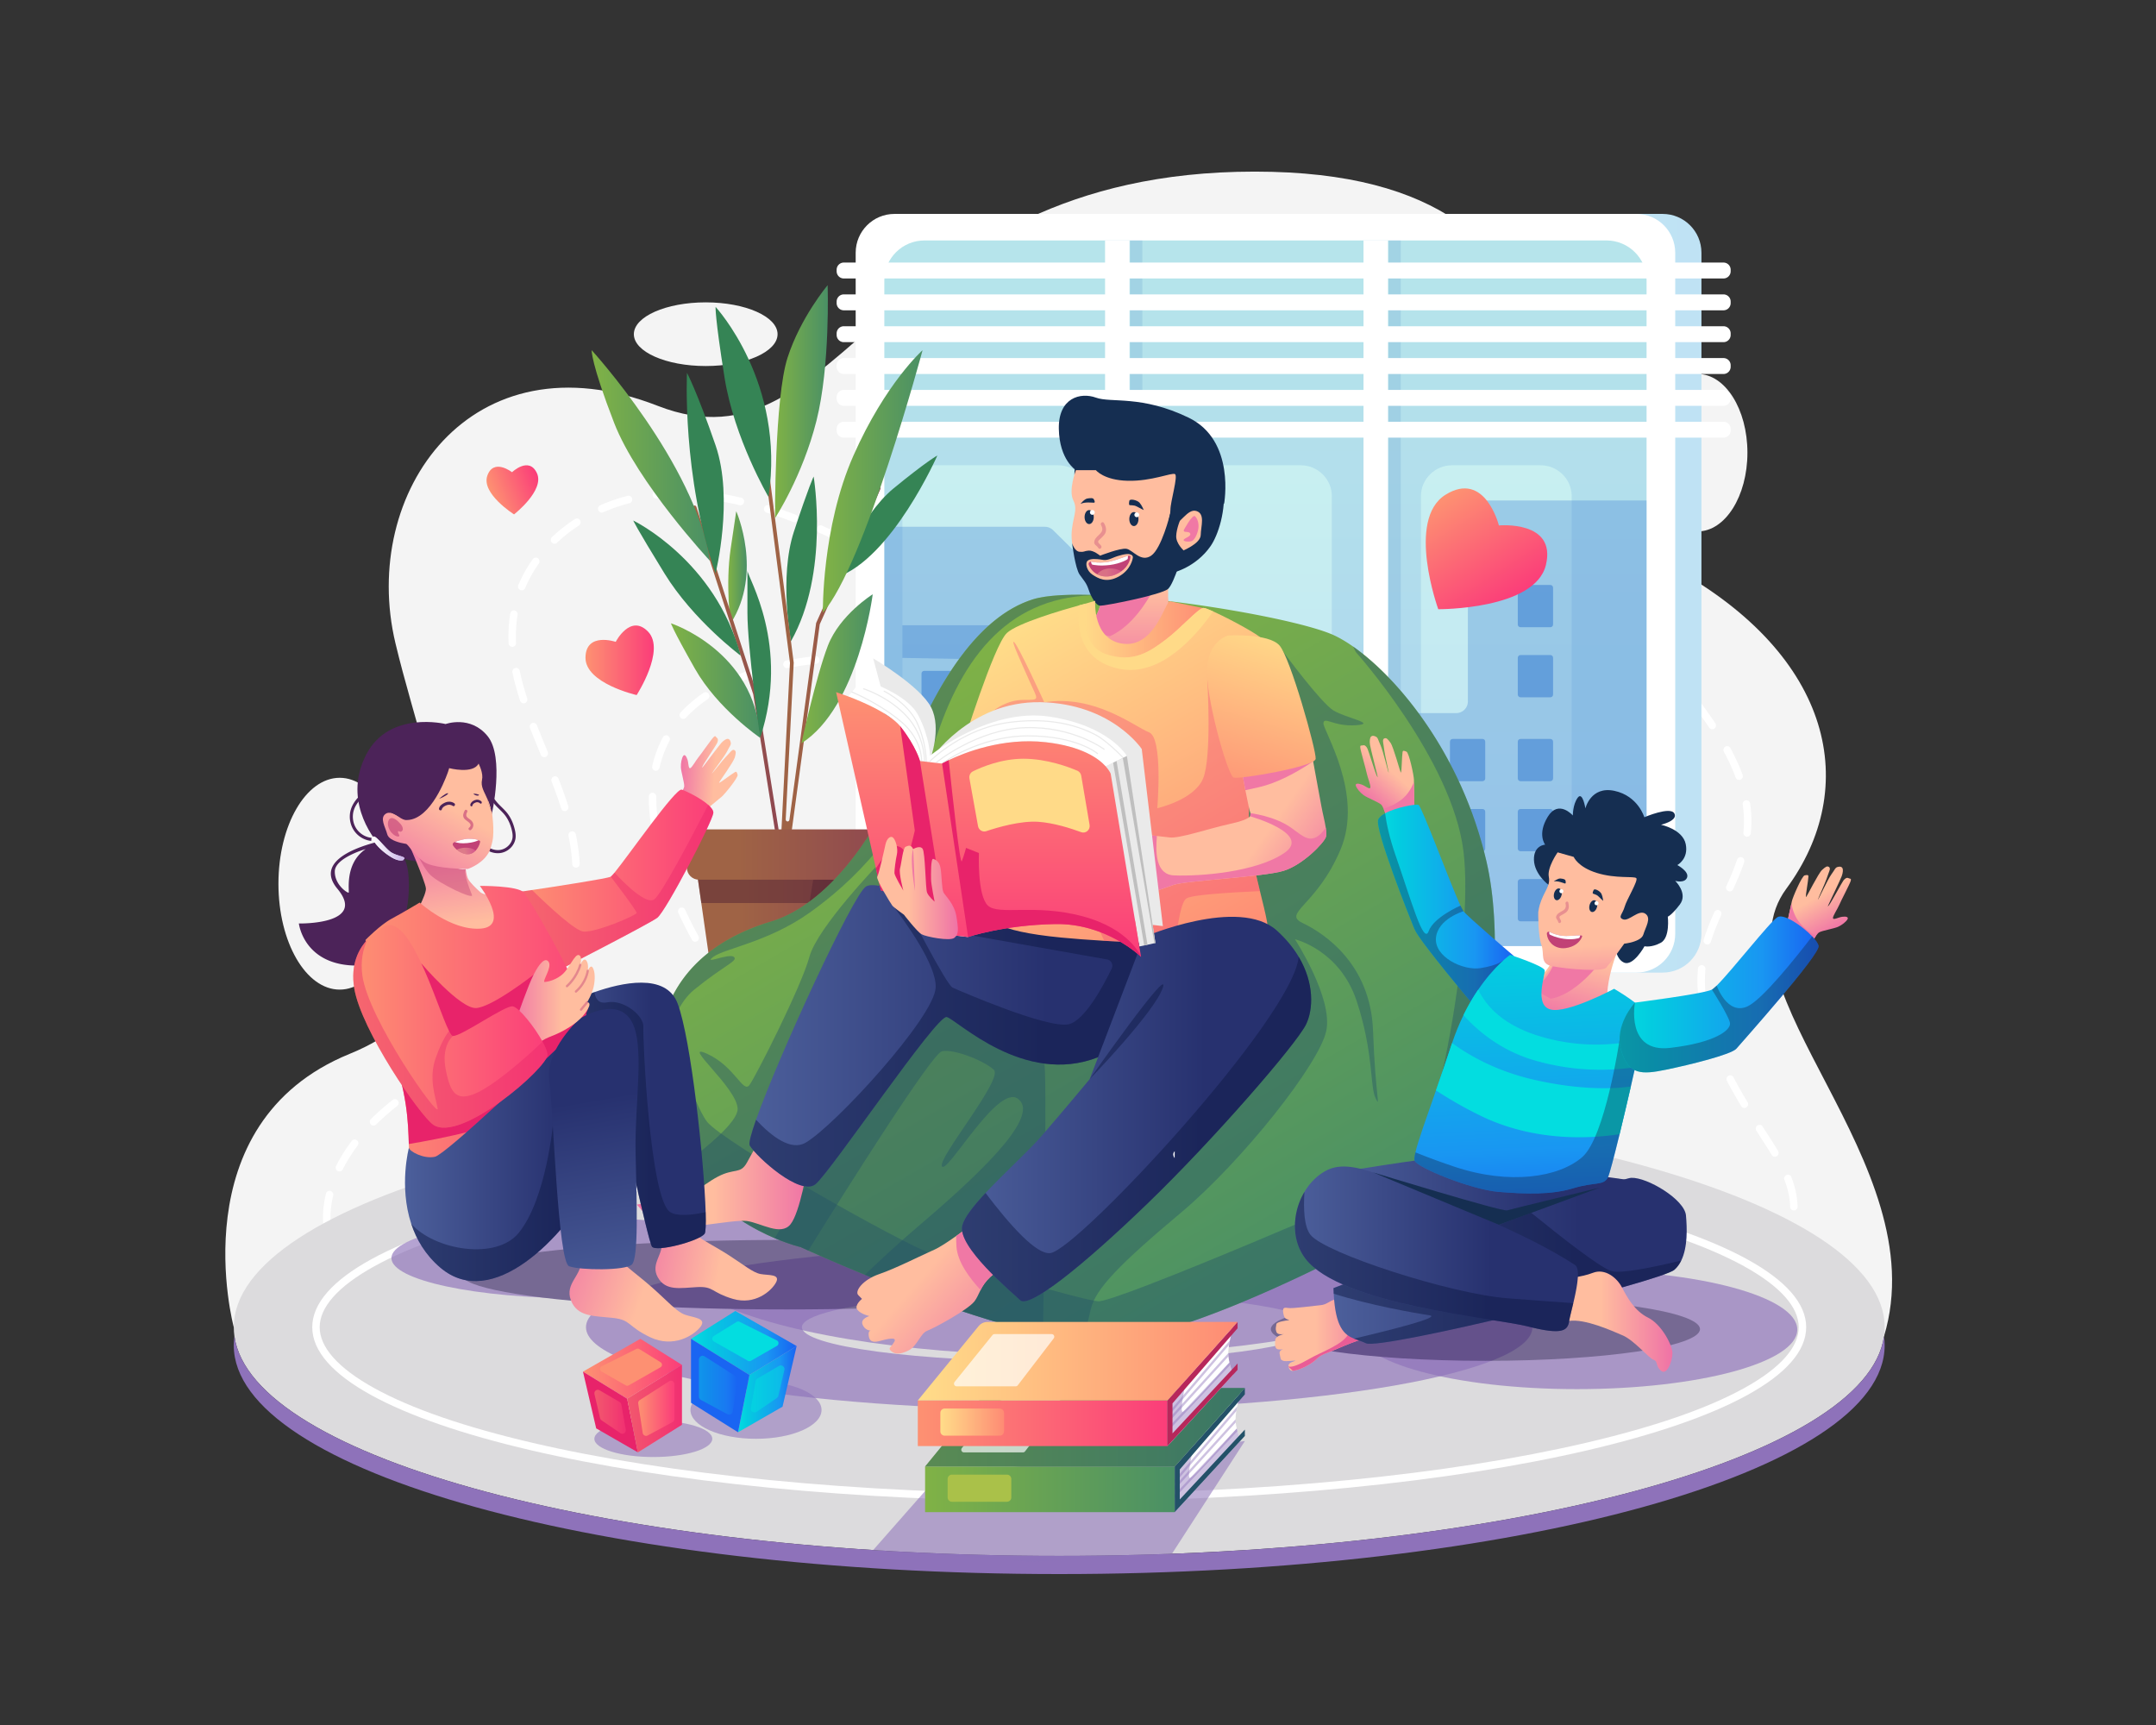
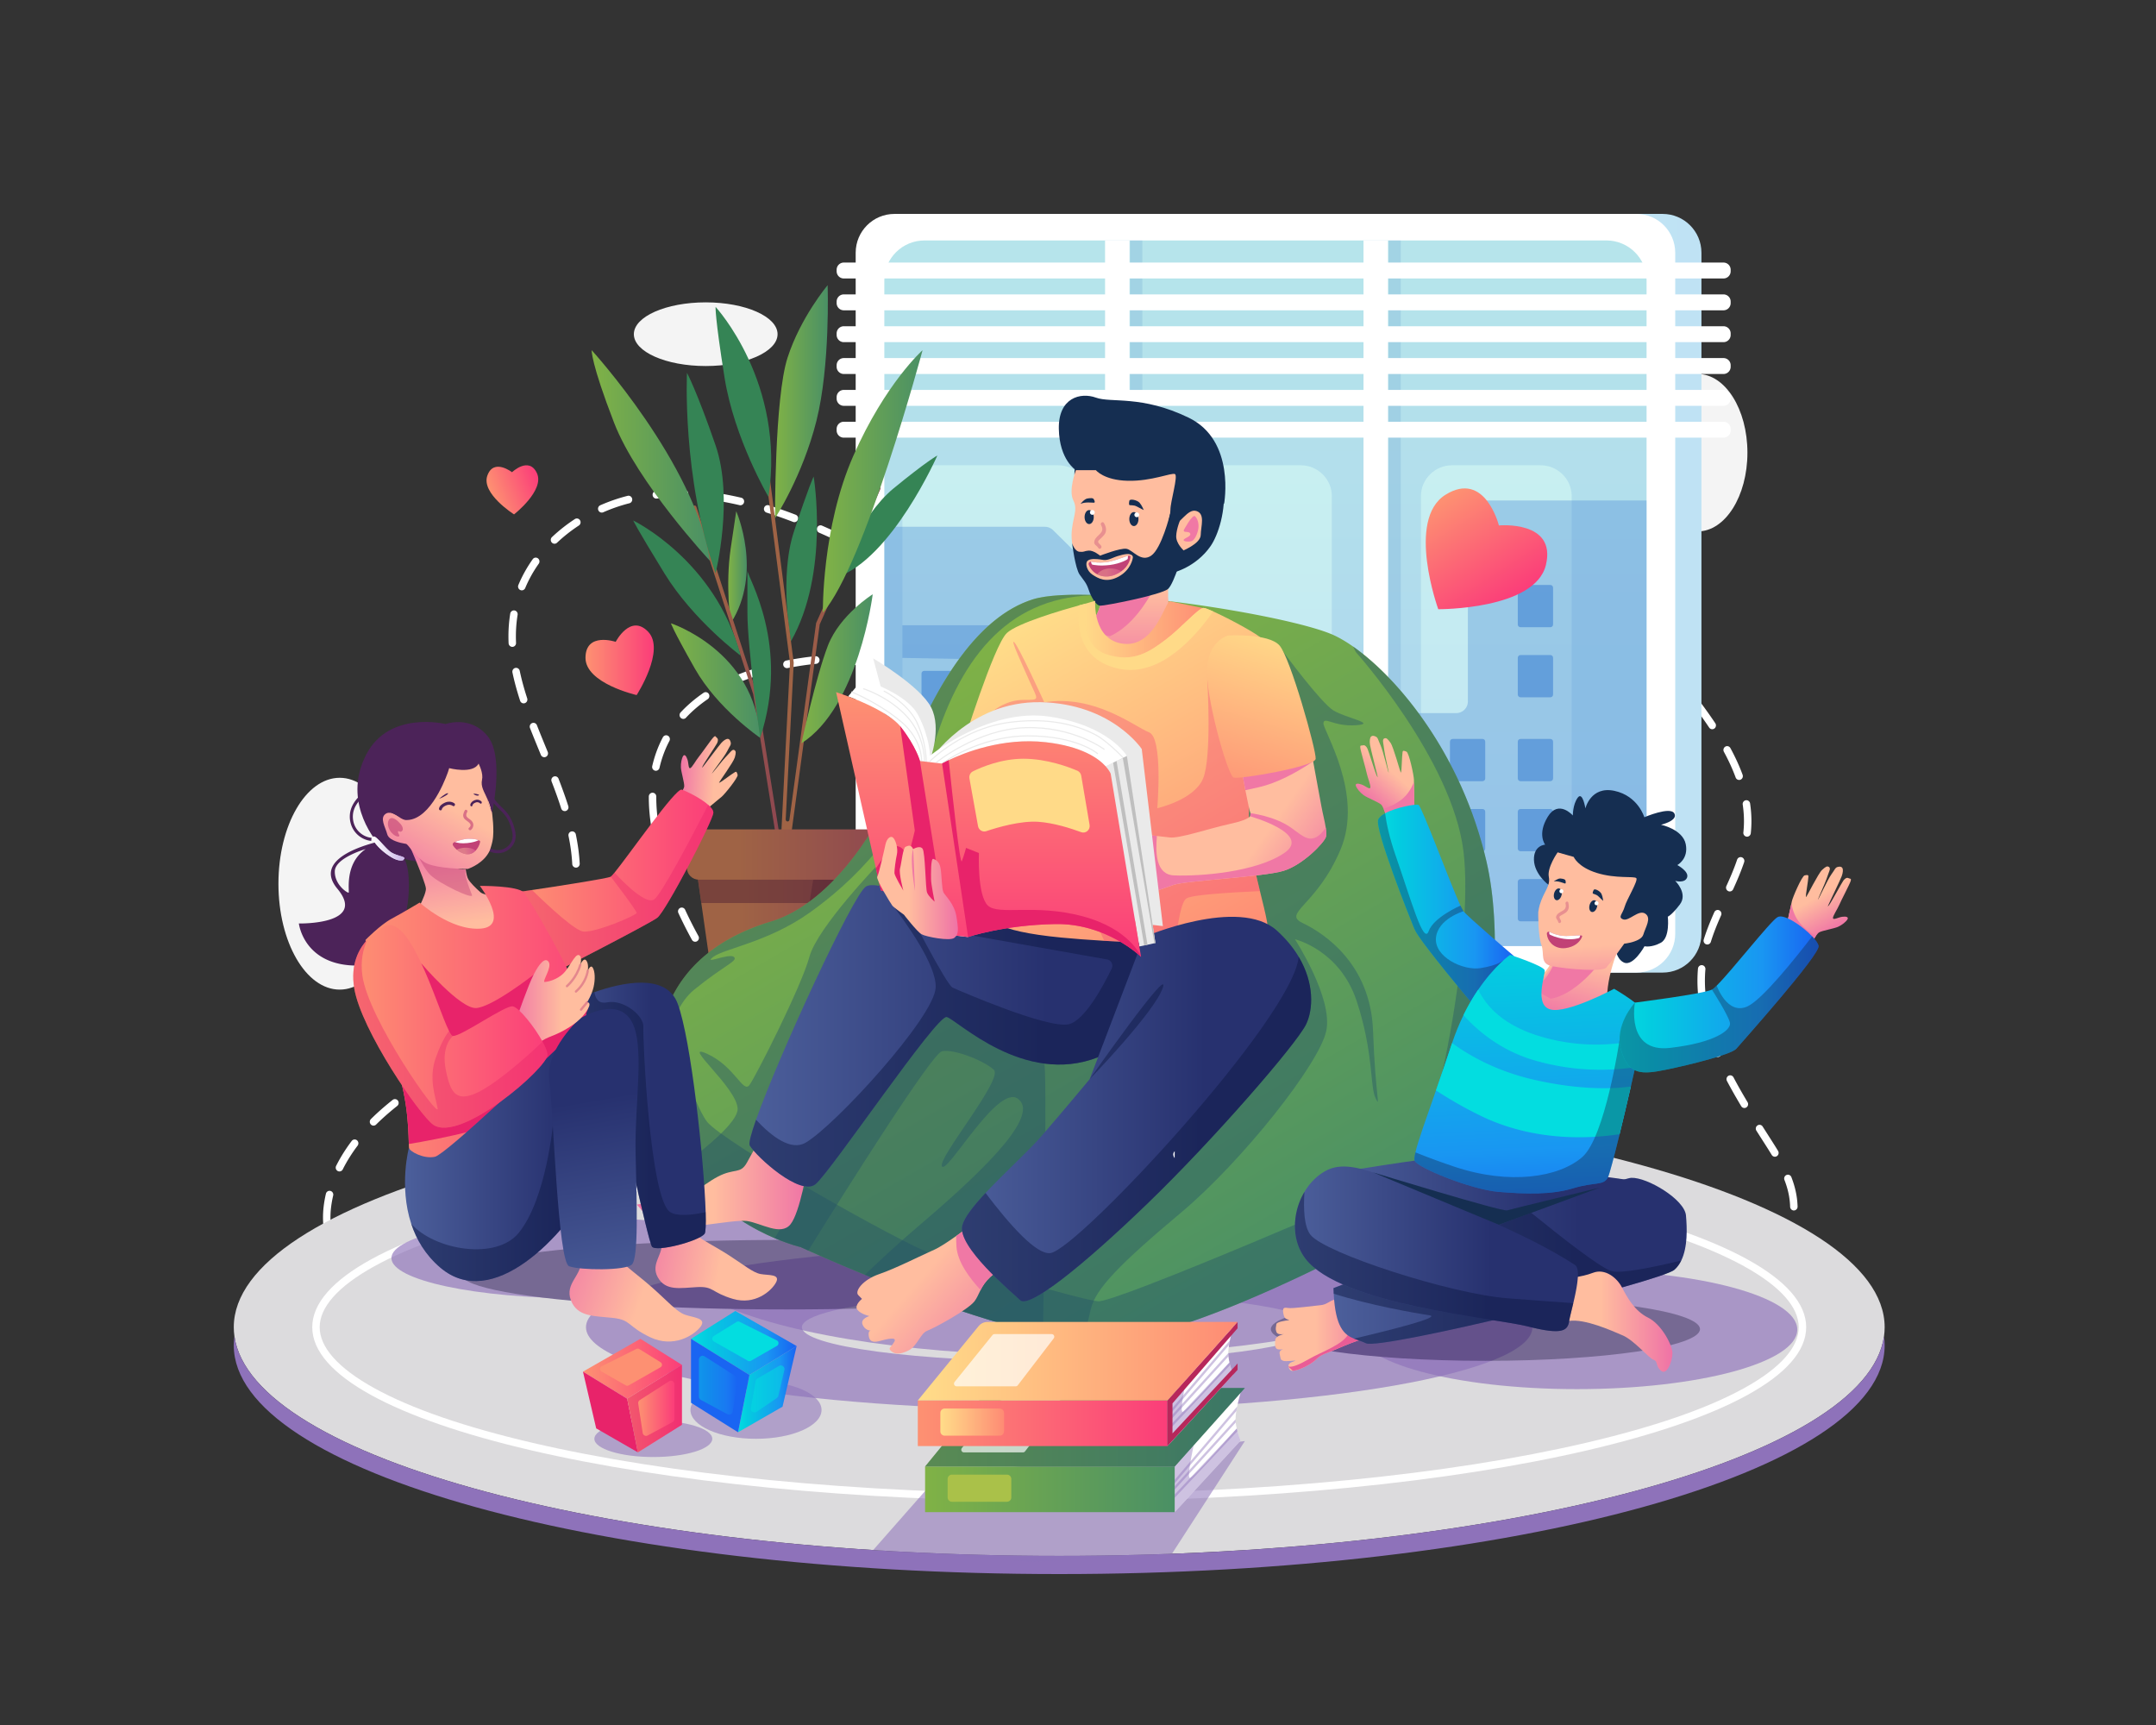
<svg xmlns="http://www.w3.org/2000/svg" style="enable-background:new 0 0 2500 2000" viewBox="0 0 2500 2000">
  <rect x="0" y="0" width="2500" height="2000" fill="#333333" stroke="none" />
  <style>.st0{fill:#f4f4f4}.st1{fill:#fff}.st4{opacity:.33;fill:#4284d3}.st6{opacity:.16;fill:#397abc}.st8{fill:#4284d3}.st10{fill:#358455}.st20{opacity:.52}.st21{fill:#562733}.st25{fill:#8e72ba}.st27{fill:#3f2d6b}.st28{opacity:.56;fill:#8e72ba}.st35{fill:#03dde0}.st37{fill:#e8236a}.st45{opacity:.41}.st46{fill:#235168}.st49{fill:#f078a5}.st51{fill:#152e51}.st53{opacity:.36}.st53,.st54{fill:#c14276}.st57{opacity:.47;fill:#0d1942}.st60{opacity:.32;fill:#f23876}.st61{fill:#ffda88}.st65{fill:#eaeaea}.st67{fill:#bfbfbf}.st75{opacity:.4;fill:#152e51}.st85{fill:#4c2359}.st95{opacity:.62;fill:#c14276}.st98{opacity:.39}.st111{opacity:.43;fill:#8e72ba}.st115{opacity:.68;fill:#fff}</style>
  <g id="Layer_2">
-     <path class="st0" d="M271.08 1538.79s-63.92-236.22 134.52-316.99 94.48-301.82 52.91-476.17c-41.56-174.35 87.57-359.59 304.11-275.11s253.8-271.55 692.19-271.55 296.96 355.67 484.48 458.74c187.52 103.07 218.32 255.76 132.04 372.71-86.28 116.95 174.33 316.83 113.28 518.91l-1913.53-10.54z" />
    <path class="st1" d="M443.87 1509.93c-.3 0-.61-.03-.92-.1-5.59-1.24-11.05-3.17-16.26-5.72-2.15-1.06-3.06-3.7-2.03-5.91 1.03-2.21 3.62-3.14 5.77-2.08 4.6 2.26 9.42 3.96 14.35 5.05 2.33.52 3.82 2.88 3.31 5.27-.44 2.07-2.23 3.49-4.22 3.49zM2028.43 1524.46c-.76 0-1.52-.2-2.22-.63-2.05-1.26-2.71-3.98-1.49-6.08 4.31-7.37 8.89-14.75 13.32-21.88 1.38-2.22 2.75-4.43 4.12-6.64 1.28-2.07 3.95-2.68 5.97-1.38 2.02 1.31 2.62 4.05 1.34 6.11-1.37 2.22-2.75 4.44-4.13 6.66-4.4 7.08-8.95 14.41-13.2 21.68a4.292 4.292 0 0 1-3.71 2.16zm-1625.49-40.41c-1.22 0-2.43-.52-3.29-1.55-7.25-8.66-13.11-18.73-17.42-29.94-.88-2.28.21-4.85 2.44-5.75 2.22-.9 4.73.22 5.61 2.5 3.96 10.29 9.32 19.51 15.94 27.42 1.55 1.86 1.34 4.66-.47 6.25-.82.72-1.82 1.07-2.81 1.07zm1659.62-16.83c-.69 0-1.39-.17-2.04-.53-2.11-1.16-2.9-3.84-1.77-6 5.72-10.92 9.84-20.72 12.61-29.96.7-2.34 3.12-3.66 5.4-2.94 2.28.72 3.57 3.2 2.87 5.54-2.93 9.79-7.27 20.11-13.25 31.55-.79 1.49-2.28 2.34-3.82 2.34zm-1683.48-44.45c-2.26 0-4.16-1.8-4.31-4.14-.15-2.37-.23-4.76-.23-7.11 0-3.89.21-7.79.63-11.59.58-5.29 1.51-10.64 2.75-15.9.56-2.38 2.9-3.84 5.22-3.26 2.32.58 3.75 2.97 3.19 5.35-1.16 4.9-2.02 9.89-2.57 14.81-.38 3.46-.58 7.03-.58 10.59 0 2.15.07 4.35.21 6.53.16 2.44-1.65 4.55-4.03 4.71-.09.01-.19.01-.28.01zm1701-19.33c-2.32 0-4.24-1.89-4.32-4.29a87.84 87.84 0 0 0-.73-8.88c-.96-7.23-2.88-14.51-5.87-22.24-.88-2.28.21-4.85 2.43-5.75 2.22-.9 4.73.21 5.61 2.49 3.25 8.4 5.34 16.35 6.4 24.3.43 3.23.7 6.53.8 9.8.08 2.45-1.8 4.49-4.18 4.57h-.14zM393.61 1358.2c-.66 0-1.34-.16-1.97-.49-2.13-1.12-2.97-3.79-1.88-5.97 4.87-9.74 10.95-19.46 18.06-28.89a4.263 4.263 0 0 1 6.07-.8c1.89 1.5 2.24 4.28.78 6.22-6.79 9-12.58 18.25-17.2 27.51-.77 1.54-2.29 2.42-3.86 2.42zm1664.47-17.07c-1.45 0-2.86-.74-3.68-2.1-2.65-4.38-5.38-8.68-7.7-12.31l-.98-1.54c-3.01-4.7-6.04-9.44-9.07-14.22-1.3-2.05-.74-4.8 1.27-6.13 2-1.34 4.68-.75 5.98 1.3 3.03 4.77 6.06 9.5 9.06 14.2l.98 1.54c2.35 3.67 5.12 8.03 7.82 12.5 1.26 2.08.63 4.81-1.4 6.1-.72.44-1.51.66-2.28.66zm-1624.95-36.06c-1.13 0-2.26-.45-3.11-1.35-1.66-1.76-1.62-4.56.1-6.27 4.58-4.55 9.47-9.06 14.53-13.41 3.35-2.88 6.93-5.84 10.62-8.78 1.89-1.5 4.6-1.15 6.07.78 1.47 1.93 1.13 4.72-.76 6.22-3.61 2.88-7.1 5.77-10.37 8.58-4.9 4.21-9.63 8.58-14.07 12.98-.85.84-1.93 1.25-3.01 1.25zm1589.59-20.43c-1.46 0-2.88-.75-3.69-2.12-6.31-10.55-11.72-20.11-16.54-29.22-1.14-2.15-.36-4.84 1.74-6.01 2.1-1.16 4.73-.36 5.86 1.79 4.74 8.97 10.08 18.4 16.31 28.81 1.25 2.09.61 4.82-1.43 6.09-.7.45-1.48.66-2.25.66zm-1538.29-21.12c-1.38 0-2.73-.67-3.57-1.93-1.35-2.02-.85-4.78 1.13-6.16 8.19-5.74 16.61-11.43 24.75-16.93l2.55-1.72c1.99-1.35 4.68-.78 5.99 1.26s.76 4.79-1.23 6.14l-2.55 1.72c-8.11 5.48-16.5 11.14-24.62 16.84-.76.53-1.61.78-2.45.78zm54.39-37.34c-1.37 0-2.71-.66-3.55-1.9-1.37-2.01-.89-4.77 1.07-6.17 6.2-4.43 11.73-8.54 16.9-12.55 3.05-2.36 6.1-4.82 9.09-7.29a4.245 4.245 0 0 1 6.08.66c1.5 1.9 1.22 4.69-.64 6.23-3.06 2.54-6.19 5.05-9.31 7.47-5.26 4.09-10.88 8.26-17.18 12.76-.74.54-1.6.79-2.46.79zm1453.03-.65a4.32 4.32 0 0 1-3.97-2.66c-4.67-10.96-8.54-21.71-11.5-31.95-.68-2.35.63-4.81 2.92-5.51 2.29-.69 4.7.64 5.38 2.99 2.86 9.89 6.61 20.3 11.14 30.92.96 2.24-.04 4.86-2.23 5.84-.57.25-1.16.37-1.74.37zm-1402.34-41.67c-1.12 0-2.25-.45-3.09-1.33-1.67-1.75-1.64-4.56.07-6.27 7.8-7.81 15.18-15.98 21.95-24.27a4.25 4.25 0 0 1 6.09-.56c1.83 1.57 2.08 4.36.55 6.24a335.888 335.888 0 0 1-22.54 24.93 4.28 4.28 0 0 1-3.03 1.26zm1384.27-22.53c-2.16 0-4.02-1.65-4.29-3.9-.8-6.82-1.21-13.65-1.21-20.29 0-4.72.2-9.46.61-14.1.21-2.44 2.31-4.23 4.7-4.02 2.38.22 4.14 2.37 3.92 4.81-.38 4.38-.58 8.86-.58 13.31 0 6.29.39 12.75 1.15 19.23.29 2.43-1.41 4.64-3.78 4.93-.17.02-.35.03-.52.03zm-1342.47-28.96c-.82 0-1.64-.24-2.38-.73-1.99-1.35-2.55-4.09-1.23-6.14 6.03-9.38 11.39-19 15.95-28.61 1.04-2.2 3.63-3.12 5.78-2.05 2.15 1.07 3.05 3.72 2 5.92-4.72 9.95-10.27 19.92-16.51 29.61-.82 1.3-2.2 2-3.61 2zm1348.41-37.3c-.43 0-.87-.07-1.31-.21-2.28-.74-3.54-3.23-2.82-5.56 2.89-9.36 6.78-19.42 12.23-31.67.99-2.23 3.56-3.21 5.73-2.19 2.17 1.02 3.13 3.65 2.14 5.87-5.38 12.08-9.04 21.54-11.86 30.66-.57 1.9-2.27 3.1-4.11 3.1zm-1320.1-22.95c-.42 0-.86-.06-1.28-.2-2.28-.73-3.56-3.21-2.85-5.55 3.21-10.6 5.52-21.35 6.87-31.96.31-2.43 2.48-4.14 4.85-3.82 2.37.32 4.04 2.54 3.73 4.97-1.41 11.11-3.83 22.36-7.19 33.44-.58 1.9-2.29 3.12-4.13 3.12zm1346.14-38.54c-.61 0-1.24-.13-1.83-.42-2.16-1.04-3.1-3.67-2.09-5.89 3.8-8.32 8.64-19.31 12.42-30.52.78-2.31 3.24-3.54 5.5-2.74 2.26.8 3.46 3.32 2.67 5.64-3.91 11.59-8.87 22.86-12.75 31.37a4.314 4.314 0 0 1-3.92 2.56zm-1337.89-27.63c-2.28 0-4.19-1.83-4.32-4.19-.56-10.5-1.97-21.13-4.32-32.5-.5-2.39 1-4.75 3.34-5.25 2.34-.51 4.63 1.02 5.13 3.42 2.44 11.83 3.92 22.9 4.5 33.86.13 2.44-1.7 4.53-4.08 4.67-.09-.01-.17-.01-.25-.01zm1357.95-35.88c-.16 0-.31-.01-.47-.03-2.38-.26-4.09-2.45-3.83-4.88l.06-.57c.43-4.14.64-8.36.64-12.55 0-6.29-.48-12.73-1.44-19.16-.36-2.42 1.26-4.68 3.63-5.05 2.35-.36 4.57 1.3 4.93 3.72 1.02 6.87 1.54 13.76 1.54 20.5 0 4.5-.23 9.03-.69 13.47l-.06.61c-.26 2.25-2.14 3.94-4.31 3.94zM654.86 940.43c-1.82 0-3.52-1.19-4.11-3.06-3-9.42-6.64-19.64-11.13-31.25-.88-2.28.21-4.85 2.43-5.75 2.22-.9 4.74.21 5.61 2.49 4.56 11.78 8.26 22.17 11.31 31.76.74 2.33-.5 4.83-2.77 5.59-.44.15-.89.22-1.34.22zm1361.76-36.13c-1.75 0-3.4-1.09-4.05-2.87-3.55-9.66-8-19.4-13.61-29.76-1.16-2.14-.4-4.84 1.68-6.03 2.09-1.19 4.72-.41 5.88 1.73 5.82 10.75 10.44 20.87 14.14 30.94.84 2.29-.29 4.85-2.52 5.71-.5.19-1.01.28-1.52.28zM631.15 877.92c-1.69 0-3.29-1.02-3.99-2.71l-.73-1.78c-3.95-9.6-8.03-19.53-11.86-29.29-.89-2.27.19-4.85 2.4-5.76 2.22-.91 4.74.19 5.62 2.46 3.79 9.69 7.86 19.58 11.8 29.15l.73 1.78c.93 2.26-.1 4.86-2.31 5.81-.53.23-1.1.34-1.66.34zm1354.28-32.44c-1.38 0-2.74-.67-3.57-1.93-5.52-8.25-11.6-16.8-19.16-26.91-1.45-1.94-1.09-4.73.8-6.21 1.9-1.49 4.61-1.12 6.06.82 7.55 10.1 13.9 19.03 19.43 27.29 1.35 2.02.85 4.78-1.12 6.16-.74.53-1.6.78-2.44.78zm-1378.23-30c-1.81 0-3.5-1.17-4.1-3.03-3.82-11.75-6.73-22.47-8.89-32.76-.5-2.39.98-4.75 3.32-5.27 2.34-.51 4.64 1.01 5.14 3.4 2.1 9.98 4.92 20.39 8.64 31.83.76 2.32-.47 4.83-2.74 5.61-.46.14-.92.22-1.37.22zm1338.78-23.52c-1.28 0-2.54-.58-3.4-1.68-7.94-10.28-14.47-18.54-20.53-25.98-1.53-1.88-1.28-4.67.55-6.24a4.249 4.249 0 0 1 6.09.56c6.11 7.5 12.68 15.81 20.67 26.16 1.48 1.92 1.17 4.71-.71 6.23-.79.64-1.73.95-2.67.95zM594.07 749.99c-2.3 0-4.21-1.85-4.32-4.23-.12-2.7-.18-5.42-.18-8.06 0-8.92.7-17.77 2.09-26.29.39-2.41 2.62-4.05 4.98-3.64 2.36.4 3.95 2.69 3.55 5.1-1.31 8.04-1.98 16.4-1.98 24.84 0 2.51.06 5.09.17 7.65.11 2.45-1.73 4.52-4.12 4.63h-.19zm1309.77-9.36c-1.17 0-2.33-.48-3.18-1.43-7.8-8.68-15.25-16.4-22.78-23.62-1.74-1.67-1.83-4.48-.2-6.26a4.248 4.248 0 0 1 6.11-.21c7.68 7.37 15.28 15.25 23.22 24.09 1.62 1.8 1.51 4.6-.25 6.26a4.18 4.18 0 0 1-2.92 1.17zm-554.28-3.75c-8.77 0-17.64-.18-26.39-.52-2.39-.09-4.25-2.15-4.15-4.6.09-2.39 2.01-4.26 4.32-4.26h.17c10.78.43 21.71.59 32.52.49h.04c2.37 0 4.3 1.96 4.32 4.39.02 2.45-1.9 4.45-4.28 4.47-2.18.02-4.37.03-6.55.03zm39.22-1.16c-2.27 0-4.18-1.82-4.31-4.18-.14-2.44 1.68-4.54 4.07-4.68 10.79-.64 21.7-1.56 32.41-2.73 2.38-.26 4.51 1.5 4.76 3.94.25 2.43-1.47 4.62-3.84 4.88-10.86 1.19-21.9 2.12-32.83 2.77h-.26zm-98.1-1.47c-.13 0-.25-.01-.38-.02-10.91-.98-21.92-2.24-32.74-3.76-2.37-.33-4.02-2.57-3.7-4.99.32-2.43 2.49-4.12 4.87-3.79 10.68 1.5 21.55 2.74 32.32 3.71 2.38.21 4.14 2.36 3.93 4.8-.2 2.32-2.08 4.05-4.3 4.05zm163.17-5.65c-2.09 0-3.93-1.56-4.27-3.75-.37-2.42 1.24-4.69 3.61-5.06 10.68-1.71 21.45-3.71 32-5.95 2.34-.5 4.63 1.04 5.11 3.44.48 2.4-1.02 4.74-3.36 5.24a653.6 653.6 0 0 1-32.42 6.03c-.22.03-.44.05-.67.05zm-228.02-3.43c-.26 0-.53-.02-.8-.08a657.247 657.247 0 0 1-32.23-7.02c-2.32-.57-3.76-2.96-3.2-5.34.56-2.38 2.89-3.85 5.21-3.28 10.47 2.56 21.17 4.89 31.81 6.93 2.35.45 3.9 2.77 3.46 5.17-.39 2.13-2.21 3.62-4.25 3.62zM1517.94 715c-1.92 0-3.68-1.32-4.18-3.32-.6-2.37.79-4.79 3.1-5.4 10.47-2.78 20.99-5.87 31.26-9.17 2.28-.73 4.71.57 5.42 2.9.71 2.34-.55 4.82-2.83 5.56a654.4 654.4 0 0 1-31.68 9.29c-.36.09-.73.14-1.09.14zm-355.77-5.41c-.4 0-.81-.06-1.22-.18a635.57 635.57 0 0 1-31.38-10.3c-2.26-.81-3.45-3.33-2.66-5.64.79-2.31 3.25-3.53 5.51-2.73a632.6 632.6 0 0 0 30.96 10.16c2.29.69 3.61 3.15 2.94 5.5-.55 1.93-2.27 3.19-4.15 3.19zm693.76-14.56c-.92 0-1.84-.3-2.63-.92-8.64-6.79-17.62-12.99-26.68-18.44-2.06-1.24-2.75-3.95-1.54-6.06 1.21-2.11 3.86-2.82 5.92-1.58 9.37 5.63 18.65 12.04 27.57 19.05 1.9 1.49 2.25 4.27.8 6.21a4.258 4.258 0 0 1-3.44 1.74zm-275.54-.11c-1.76 0-3.41-1.11-4.06-2.89-.83-2.29.31-4.84 2.55-5.7 5.69-2.16 11.42-4.43 17.04-6.75 3.88-1.61 8.08-3.38 13.19-5.59 2.2-.95 4.74.11 5.66 2.37.93 2.26-.11 4.85-2.31 5.8-5.16 2.22-9.39 4.01-13.31 5.64-5.7 2.36-11.51 4.66-17.27 6.85-.48.18-.99.27-1.49.27zm-480.02-7.39c-.54 0-1.09-.1-1.62-.33-9.5-3.95-19.39-8.28-30.24-13.25-2.18-1-3.16-3.62-2.18-5.86.98-2.23 3.53-3.23 5.72-2.24 10.75 4.93 20.55 9.22 29.95 13.13 2.21.92 3.28 3.5 2.38 5.77-.68 1.73-2.3 2.78-4.01 2.78zm-495.32-3.08c-.57 0-1.14-.11-1.7-.36-2.2-.96-3.22-3.57-2.28-5.82 4.33-10.38 9.93-20.45 16.65-29.93 1.4-1.98 4.11-2.42 6.04-.98 1.93 1.44 2.36 4.21.96 6.19-6.34 8.95-11.62 18.44-15.69 28.21-.7 1.68-2.3 2.69-3.98 2.69zm1035.93-14.94c-1.71 0-3.32-1.04-4.01-2.76-.9-2.27.16-4.85 2.37-5.78 11.96-5 21.8-8.75 30.98-11.8 2.27-.76 4.71.52 5.45 2.85.74 2.33-.51 4.83-2.78 5.58-8.97 2.98-18.62 6.66-30.38 11.58-.53.22-1.09.33-1.63.33zm158.53-8.14c-.55 0-1.1-.11-1.64-.33-10.14-4.25-20.39-7.59-30.47-9.93-2.33-.54-3.79-2.91-3.27-5.3.53-2.39 2.84-3.88 5.17-3.35 10.55 2.44 21.27 5.93 31.85 10.37 2.21.93 3.27 3.52 2.36 5.78-.68 1.73-2.29 2.76-4 2.76zm-758.97-1.08c-.62 0-1.25-.14-1.84-.42-7.33-3.54-14.64-7.11-21.96-10.69l-7.63-3.72c-2.16-1.05-3.07-3.7-2.05-5.91 1.03-2.21 3.61-3.15 5.77-2.1l7.63 3.73c7.3 3.57 14.61 7.13 21.92 10.67 2.16 1.04 3.09 3.68 2.07 5.9a4.298 4.298 0 0 1-3.91 2.54zm662.81-10.74c-2.06 0-3.89-1.52-4.26-3.67-.41-2.41 1.16-4.71 3.52-5.13 7.3-1.31 14.52-2.15 21.49-2.5 3.96-.2 7.98-.24 11.96-.13 2.39.06 4.27 2.1 4.21 4.55-.06 2.45-2.06 4.35-4.44 4.31-3.76-.1-7.56-.06-11.31.12-6.6.33-13.47 1.13-20.41 2.37-.26.06-.51.08-.76.08zm-721.99-17.94c-.61 0-1.22-.13-1.81-.41-10.91-5.16-20.65-9.61-29.78-13.62-2.2-.96-3.21-3.57-2.27-5.82.94-2.25 3.48-3.29 5.68-2.33 9.21 4.04 19.02 8.53 30 13.72 2.17 1.03 3.12 3.66 2.11 5.88a4.315 4.315 0 0 1-3.93 2.58zm-338.38-1.2c-1.17 0-2.33-.48-3.18-1.43-1.62-1.8-1.51-4.6.24-6.26 8.06-7.62 16.98-14.65 26.51-20.9 2.01-1.32 4.69-.72 5.98 1.34s.7 4.8-1.31 6.12c-9.11 5.97-17.62 12.69-25.31 19.95-.83.79-1.88 1.18-2.93 1.18zm278.13-25.02c-.51 0-1.02-.09-1.52-.28-10.43-4.02-20.77-7.65-30.72-10.79-2.28-.72-3.56-3.2-2.86-5.54.7-2.34 3.13-3.65 5.41-2.93 10.12 3.19 20.62 6.88 31.22 10.96 2.24.86 3.37 3.42 2.53 5.71-.66 1.77-2.31 2.87-4.06 2.87zM697.79 594.3c-1.68 0-3.27-1.01-3.98-2.68-.94-2.25.07-4.86 2.27-5.82 10.27-4.52 20.92-8.19 31.67-10.92 2.32-.59 4.66.86 5.24 3.24.58 2.38-.84 4.78-3.16 5.37a193.99 193.99 0 0 0-30.34 10.46c-.55.24-1.13.35-1.7.35zm160.75-8.5c-.32 0-.64-.04-.97-.11-10.8-2.53-21.5-4.54-31.81-5.97-2.37-.33-4.03-2.56-3.7-4.99.32-2.43 2.5-4.13 4.87-3.79 10.57 1.47 21.52 3.53 32.57 6.12 2.33.55 3.79 2.92 3.25 5.31-.45 2.03-2.23 3.43-4.21 3.43zm-97.49-7.74c-2.2 0-4.08-1.71-4.3-4.01-.23-2.44 1.51-4.6 3.89-4.84 10.76-1.07 21.91-1.44 33.24-1.12 2.39.07 4.27 2.11 4.2 4.56-.07 2.45-2.05 4.38-4.45 4.31-10.97-.32-21.76.05-32.16 1.08-.14.02-.28.02-.42.02zM2007.13 1569.87c-.44 0-.89-.07-1.34-.22-2.27-.76-3.51-3.26-2.78-5.59 1.63-5.15 3.65-10.51 5.99-15.93.97-2.24 3.52-3.25 5.71-2.26 2.18.99 3.17 3.61 2.21 5.85-2.22 5.14-4.13 10.22-5.68 15.08-.59 1.88-2.28 3.07-4.11 3.07zM923.63 1237.47c-.97 0-1.94-.33-2.75-1.01-4.14-3.5-8.32-7.18-12.43-10.93-1.78-1.63-1.94-4.43-.35-6.26a4.253 4.253 0 0 1 6.11-.36c4.03 3.68 8.13 7.29 12.18 10.71 1.84 1.56 2.1 4.35.58 6.24a4.3 4.3 0 0 1-3.34 1.61zM886.92 1202.65c-1.13 0-2.26-.45-3.1-1.35-7.8-8.24-15.52-16.94-22.94-25.87-1.55-1.86-1.33-4.66.49-6.25a4.266 4.266 0 0 1 6.1.5c7.3 8.79 14.88 17.35 22.55 25.44 1.66 1.76 1.62 4.56-.09 6.27-.83.84-1.92 1.26-3.01 1.26zm-43.84-52.75c-1.32 0-2.62-.61-3.47-1.78a560.686 560.686 0 0 1-19.56-28.62c-1.31-2.05-.75-4.8 1.25-6.14 2-1.34 4.68-.76 5.99 1.28 6.07 9.51 12.55 18.99 19.24 28.17 1.43 1.96 1.04 4.74-.87 6.2-.77.6-1.67.89-2.58.89zm-36.98-58.01c-1.51 0-2.98-.81-3.77-2.26a494.57 494.57 0 0 1-15.71-31.06c-1.02-2.21-.1-4.85 2.06-5.9 2.16-1.05 4.74-.1 5.76 2.11 4.68 10.14 9.87 20.4 15.43 30.49 1.17 2.13.44 4.83-1.64 6.04-.68.4-1.41.58-2.13.58zm-28.84-62.65c-1.75 0-3.39-1.09-4.05-2.86-4.13-11.18-7.72-22.39-10.67-33.31-.64-2.36.72-4.8 3.02-5.45 2.3-.65 4.69.73 5.32 3.09 2.87 10.66 6.38 21.61 10.42 32.53.85 2.29-.28 4.85-2.51 5.71-.5.2-1.02.29-1.53.29zm-17.8-66.77c-2.09 0-3.92-1.55-4.27-3.73-.35-2.21-.67-4.43-.96-6.59-1.26-9.42-1.9-18.68-1.9-27.5v-1.14c.01-2.44 1.95-4.41 4.33-4.41h.03c2.39.01 4.31 2.01 4.3 4.46v1.08c0 8.42.61 17.27 1.82 26.3.28 2.1.59 4.24.93 6.38.38 2.42-1.23 4.69-3.58 5.08-.24.05-.47.07-.7.07zm1.05-68.82c-.33 0-.66-.04-.99-.12-2.33-.56-3.77-2.95-3.22-5.33 2.71-11.8 6.85-23.03 12.33-33.38 1.14-2.15 3.76-2.95 5.86-1.78 2.1 1.17 2.88 3.86 1.74 6.01-5.11 9.66-8.98 20.15-11.51 31.18-.47 2.05-2.25 3.42-4.21 3.42zm31.8-60.14c-1.07 0-2.14-.41-2.98-1.22-1.73-1.69-1.8-4.49-.15-6.27 7.68-8.26 16.64-15.92 26.65-22.77 1.99-1.36 4.67-.81 6 1.22 1.33 2.04.79 4.79-1.2 6.15-9.48 6.48-17.95 13.72-25.19 21.51-.85.92-1.99 1.38-3.13 1.38zm55.57-38.73c-1.66 0-3.24-.98-3.95-2.63-.97-2.24.01-4.86 2.19-5.85 9.98-4.56 20.84-8.64 32.26-12.14 2.29-.7 4.7.63 5.38 2.98.68 2.35-.62 4.81-2.91 5.52-11.07 3.39-21.57 7.34-31.22 11.74-.56.25-1.16.38-1.75.38zm165.02-18.8c-.44 0-.89-.07-1.33-.21-9.75-3.22-20.58-5.33-32.18-6.29-2.38-.2-4.16-2.33-3.97-4.77.19-2.44 2.28-4.26 4.66-4.06 12.27 1.01 23.75 3.26 34.13 6.69 2.27.75 3.52 3.25 2.79 5.58a4.308 4.308 0 0 1-4.1 3.06zm-100.42-1.32c-2.03 0-3.85-1.48-4.24-3.6-.45-2.4 1.09-4.73 3.43-5.19 6.91-1.36 14.08-2.57 21.33-3.58 4.21-.59 8.45-1.08 12.59-1.44 2.39-.21 4.48 1.6 4.68 4.04.2 2.44-1.56 4.58-3.94 4.79-4 .35-8.09.82-12.15 1.39-7.09 1-14.11 2.18-20.87 3.51-.28.06-.56.08-.83.08zM1055.1 802.75c-1.17 0-2.33-.48-3.19-1.43-3.44-3.84-7.29-7.4-11.43-10.57-1.91-1.47-2.3-4.24-.87-6.2a4.259 4.259 0 0 1 6.06-.89c4.56 3.5 8.81 7.43 12.61 11.67 1.62 1.8 1.5 4.61-.26 6.26-.82.78-1.87 1.16-2.92 1.16z" />
    <ellipse class="st0" cx="818.31" cy="387.47" rx="83.32" ry="36.91" />
    <ellipse class="st0" cx="393.89" cy="1024.58" rx="71.03" ry="122.79" />
    <ellipse class="st0" cx="1968.68" cy="524.86" rx="57.56" ry="91.25" />
    <linearGradient gradientUnits="userSpaceOnUse" id="SVGID_1_" x1="1022.612" x2="1972.907" y1="687.837" y2="687.837">
      <stop offset="0" style="stop-color:#ccf6ef" />
      <stop offset=".995" style="stop-color:#bfe2f4" />
    </linearGradient>
    <path d="M1927.91 1127.65h-860.3c-24.85 0-45-20.15-45-45V293.02c0-24.85 20.15-45 45-45h860.3c24.85 0 45 20.15 45 45v789.63c0 24.85-20.15 45-45 45z" style="fill:url(#SVGID_1_)" />
    <path class="st1" d="M1897.51 1127.65h-860.3c-24.85 0-45-20.15-45-45V293.02c0-24.85 20.15-45 45-45h860.3c24.85 0 45 20.15 45 45v789.63c0 24.85-20.15 45-45 45z" />
    <linearGradient gradientUnits="userSpaceOnUse" id="SVGID_2_" x1="1467.362" x2="1467.362" y1="278.784" y2="1096.891">
      <stop offset="0" style="stop-color:#ccf6ef" />
      <stop offset=".995" style="stop-color:#bfe2f4" />
    </linearGradient>
    <path d="M1909.27 324.92v725.83c0 25.48-20.88 46.14-46.66 46.14h-790.48c-9.52 0-18.38-2.82-25.76-7.67-12.6-8.25-20.91-22.4-20.91-38.47V324.92c0-25.48 20.89-46.14 46.66-46.14h790.48c25.78 0 46.67 20.66 46.67 46.14z" style="fill:url(#SVGID_2_)" />
    <path class="st4" d="M1305.85 698.45c2.55 2.52 3.98 5.95 3.98 9.5v31.48c0 7.43-6.09 13.45-13.6 13.45h-40.78c-7.51 0-13.6 6.02-13.6 13.45v330.55h-169.72c-9.52 0-18.38-2.82-25.76-7.67-12.6-8.25-20.91-22.4-20.91-38.47V610.76h186.07a13.7 13.7 0 0 1 9.62 3.95l84.7 83.74zM1909.27 580.23v470.53c0 25.48-20.88 46.14-46.66 46.14h-443.28V911.65c0-7.42-6.1-13.45-13.6-13.45h-10.27c-7.52 0-13.6-6.02-13.6-13.45v-44.52c0-7.43 6.09-13.45 13.6-13.45h293.02c7.52 0 13.61-6.02 13.61-13.45V667.74c0-7.43-6.09-13.45-13.61-13.45-7.86 0-13.63-6.38-13.63-13.45 0-1.89.41-3.81 1.3-5.69l22.27-47.15c2.23-4.74 7.04-7.76 12.32-7.76h198.53z" />
    <path d="M1909.27 324.92v725.83c0 25.48-20.88 46.14-46.66 46.14h-40.13V575.27c0-19.79-16.24-35.84-36.25-35.84h-102.34c-20.02 0-36.25 16.06-36.25 35.84v521.62h-103.28V575.27c0-19.79-16.23-35.84-36.25-35.84h-126.62c-20.02 0-36.25 16.06-36.25 35.84v521.62h-82.12V575.27c0-19.79-16.23-35.84-36.25-35.84h-144.23c-20.02 0-36.25 16.06-36.25 35.84v513.95c-12.6-8.25-20.91-22.4-20.91-38.47V324.92c0-25.48 20.89-46.14 46.66-46.14h790.48c25.76 0 46.65 20.66 46.65 46.14z" style="opacity:.16;fill:#4284d3" />
    <path class="st1" d="M1281.38 278.78h28.4v815.73h-28.4z" />
    <path class="st6" d="M1310.39 278.78h14.2v815.73h-14.2z" />
    <path class="st1" d="M1581.06 278.78h28.4v815.73h-28.4z" />
    <path class="st6" d="M1610.08 278.78h14.2v815.73h-14.2z" />
    <path class="st1" d="M1998.48 322.87H978.46a8.33 8.33 0 0 1-8.33-8.33v-1.8c0-4.6 3.73-8.33 8.33-8.33h1020.02c4.6 0 8.33 3.73 8.33 8.33v1.8c-.01 4.6-3.73 8.33-8.33 8.33zM1998.48 359.78H978.46a8.33 8.33 0 0 1-8.33-8.33v-1.8c0-4.6 3.73-8.33 8.33-8.33h1020.02c4.6 0 8.33 3.73 8.33 8.33v1.8c-.01 4.6-3.73 8.33-8.33 8.33zM1998.48 396.7H978.46a8.33 8.33 0 0 1-8.33-8.33v-1.8c0-4.6 3.73-8.33 8.33-8.33h1020.02c4.6 0 8.33 3.73 8.33 8.33v1.8c-.01 4.6-3.73 8.33-8.33 8.33zM1998.48 433.61H978.46a8.33 8.33 0 0 1-8.33-8.33v-1.8c0-4.6 3.73-8.33 8.33-8.33h1020.02c4.6 0 8.33 3.73 8.33 8.33v1.8c-.01 4.6-3.73 8.33-8.33 8.33zM1998.48 470.52H978.46a8.33 8.33 0 0 1-8.33-8.33v-1.8c0-4.6 3.73-8.33 8.33-8.33h1020.02c4.6 0 8.33 3.73 8.33 8.33v1.8c-.01 4.6-3.73 8.33-8.33 8.33zM1998.48 507.43H978.46a8.33 8.33 0 0 1-8.33-8.33v-1.8c0-4.6 3.73-8.33 8.33-8.33h1020.02c4.6 0 8.33 3.73 8.33 8.33v1.8c-.01 4.6-3.73 8.33-8.33 8.33z" />
    <g style="opacity:.61">
      <path class="st8" d="M1109.44 780.91v42.74c0 1.73-1.41 3.13-3.15 3.13h-34.6c-1.74 0-3.16-1.39-3.16-3.13v-42.74c0-1.73 1.42-3.13 3.16-3.13h34.6c1.74 0 3.15 1.4 3.15 3.13zM1188.11 780.91v42.74c0 1.73-1.41 3.13-3.15 3.13h-34.6c-1.74 0-3.16-1.39-3.16-3.13v-42.74c0-1.73 1.42-3.13 3.16-3.13h34.6c1.74 0 3.15 1.4 3.15 3.13zM1109.44 862.15v42.73c0 1.73-1.41 3.13-3.15 3.13h-34.6c-1.74 0-3.16-1.39-3.16-3.13v-42.73c0-1.73 1.42-3.13 3.16-3.13h34.6c1.74.01 3.15 1.4 3.15 3.13zM1188.11 862.15v42.73c0 1.73-1.41 3.13-3.15 3.13h-34.6c-1.74 0-3.16-1.39-3.16-3.13v-42.73c0-1.73 1.42-3.13 3.16-3.13h34.6c1.74.01 3.15 1.4 3.15 3.13zM1109.44 943.4v42.73c0 1.73-1.41 3.13-3.15 3.13h-34.6c-1.74 0-3.16-1.39-3.16-3.13V943.4c0-1.73 1.42-3.13 3.16-3.13h34.6c1.74 0 3.15 1.39 3.15 3.13zM1188.11 943.4v42.73c0 1.73-1.41 3.13-3.15 3.13h-34.6c-1.74 0-3.16-1.39-3.16-3.13V943.4c0-1.73 1.42-3.13 3.16-3.13h34.6c1.74 0 3.15 1.39 3.15 3.13zM1722.21 859.85v42.73c0 1.73-1.41 3.13-3.15 3.13h-34.6c-1.74 0-3.16-1.39-3.16-3.13v-42.73c0-1.73 1.42-3.13 3.16-3.13h34.6c1.74.01 3.15 1.4 3.15 3.13zM1800.87 859.85v42.73c0 1.73-1.41 3.13-3.15 3.13h-34.6c-1.74 0-3.16-1.39-3.16-3.13v-42.73c0-1.73 1.42-3.13 3.16-3.13h34.6c1.74.01 3.15 1.4 3.15 3.13zM1722.21 941.1v42.73c0 1.73-1.41 3.13-3.15 3.13h-34.6c-1.74 0-3.16-1.39-3.16-3.13V941.1c0-1.73 1.42-3.13 3.16-3.13h34.6c1.74 0 3.15 1.39 3.15 3.13zM1800.87 941.1v42.73c0 1.73-1.41 3.13-3.15 3.13h-34.6c-1.74 0-3.16-1.39-3.16-3.13V941.1c0-1.73 1.42-3.13 3.16-3.13h34.6c1.74 0 3.15 1.39 3.15 3.13zM1722.21 1022.34v42.74c0 1.73-1.41 3.13-3.15 3.13h-34.6c-1.74 0-3.16-1.39-3.16-3.13v-42.74c0-1.73 1.42-3.13 3.16-3.13h34.6c1.74 0 3.15 1.4 3.15 3.13zM1800.87 1022.34v42.74c0 1.73-1.41 3.13-3.15 3.13h-34.6c-1.74 0-3.16-1.39-3.16-3.13v-42.74c0-1.73 1.42-3.13 3.16-3.13h34.6c1.74 0 3.15 1.4 3.15 3.13zM1495.74 891.19v36.31c0 1.47-1.41 2.66-3.15 2.66h-34.6c-1.74 0-3.16-1.18-3.16-2.66v-36.31c0-1.47 1.42-2.66 3.16-2.66h34.6c1.74.01 3.15 1.19 3.15 2.66zM1495.74 960.22v36.31c0 1.47-1.41 2.66-3.15 2.66h-34.6c-1.74 0-3.16-1.18-3.16-2.66v-36.31c0-1.47 1.42-2.66 3.16-2.66h34.6c1.74 0 3.15 1.18 3.15 2.66zM1495.74 1029.24v36.31c0 1.47-1.41 2.66-3.15 2.66h-34.6c-1.74 0-3.16-1.18-3.16-2.66v-36.31c0-1.47 1.42-2.66 3.16-2.66h34.6c1.74 0 3.15 1.19 3.15 2.66zM1800.87 681.35v42.74c0 1.73-1.41 3.13-3.15 3.13h-34.6c-1.74 0-3.16-1.39-3.16-3.13v-42.74c0-1.73 1.42-3.13 3.16-3.13h34.6c1.74 0 3.15 1.39 3.15 3.13zM1800.87 762.59v42.73c0 1.73-1.41 3.13-3.15 3.13h-34.6c-1.74 0-3.16-1.39-3.16-3.13v-42.73c0-1.73 1.42-3.13 3.16-3.13h34.6c1.74 0 3.15 1.4 3.15 3.13z" />
    </g>
    <path d="M1241.84 766.34v-12.4c0-16.03-13.14-29.02-29.35-29.02h-166.13v37.87l195.48 3.55z" style="opacity:.39;fill:#4284d3" />
    <path class="st10" d="M917.16 743.48s-14.03-73.96 3.43-127.09c17.46-53.13 22.87-63.9 22.87-63.9s18.78 111.34-26.3 190.99z" />
    <linearGradient gradientUnits="userSpaceOnUse" id="SVGID_3_" x1="844.458" x2="865.936" y1="657.703" y2="657.703">
      <stop offset="0" style="stop-color:#80b246" />
      <stop offset="1" style="stop-color:#4a9065" />
    </linearGradient>
    <path d="M847.3 722.67s-6.4-43.8 0-86.87l6.4-43.07s31.39 71.07-6.4 129.94z" style="fill:url(#SVGID_3_)" />
    <path class="st10" d="M970.13 669.4s27.14-71.21 65.66-102.87c38.53-31.66 51.11-38.4 51.11-38.4s-52.65 119.58-116.77 141.27z" />
    <linearGradient gradientUnits="userSpaceOnUse" id="SVGID_4_" x1="887.31" x2="1021.015" y1="798.606" y2="798.606">
      <stop offset=".239" style="stop-color:#9f6345" />
      <stop offset="1" style="stop-color:#8d4551" />
    </linearGradient>
    <path d="m903.77 1052.95-.19-.02c-1.15-.13-2-1.24-1.94-2.52l14.38-281.68c.01-.16 0-.32-.02-.48l-28.67-221.27c-.17-1.31.65-2.52 1.83-2.71 1.18-.19 2.28.72 2.45 2.03l28.76 221.98-.01.24-9.26 181.38c-.16 3.04 3.89 3.5 4.3.49l30.95-228 .15-.34 70.41-156.95c.53-1.18 1.83-1.67 2.9-1.08 1.07.59 1.51 2.03.98 3.21l-70.1 156.28c-.1.22-.17.46-.2.71l-44.35 326.7c-.18 1.27-1.22 2.16-2.37 2.03z" style="fill:url(#SVGID_4_)" />
    <linearGradient gradientUnits="userSpaceOnUse" id="SVGID_5_" x1="803.254" x2="906.636" y1="787.013" y2="787.013">
      <stop offset=".239" style="stop-color:#9f6345" />
      <stop offset="1" style="stop-color:#8d4551" />
    </linearGradient>
    <path d="m902.34 986.11-28.92-181.05c-.02-.11-.04-.22-.08-.33l-69.98-215.78c-.37-1.15.25-2.38 1.38-2.75 1.14-.38 2.36.25 2.73 1.4l70.14 216.27.03.17 28.97 181.39c.19 1.19-.61 2.31-1.79 2.5-1.18.18-2.29-.63-2.48-1.82z" style="fill:url(#SVGID_5_)" />
    <linearGradient gradientUnits="userSpaceOnUse" id="SVGID_6_" x1="778.01" x2="881.471" y1="789.071" y2="789.071">
      <stop offset="0" style="stop-color:#80b246" />
      <stop offset="1" style="stop-color:#4a9065" />
    </linearGradient>
    <path d="M881.47 855.47s-49.22-33.44-75.8-80.39-27.66-52.41-27.66-52.41 97.7 31.94 103.46 132.8z" style="fill:url(#SVGID_6_)" />
    <path class="st10" d="M858.92 760.27s-54.96-40.95-88.48-95.51-36.18-61.26-36.18-61.26 95.23 45.89 124.66 156.77z" />
    <linearGradient gradientUnits="userSpaceOnUse" id="SVGID_7_" x1="686.085" x2="823.236" y1="528.128" y2="528.128">
      <stop offset="0" style="stop-color:#80b246" />
      <stop offset="1" style="stop-color:#4a9065" />
    </linearGradient>
    <path d="M823.24 650.23s-84.16-90.25-111.19-160.13c-27.04-69.88-25.95-84.07-25.95-84.07s120.28 131.81 137.14 244.2z" style="fill:url(#SVGID_7_)" />
    <path class="st10" d="M829.74 664.77s21.45-86.22 0-148.46c-21.45-62.24-33.15-84.07-33.15-84.07s-5.96 120.45 33.15 232.53z" />
    <linearGradient gradientUnits="userSpaceOnUse" id="SVGID_8_" x1="898.671" x2="959.951" y1="465.742" y2="465.742">
      <stop offset="0" style="stop-color:#80b246" />
      <stop offset="1" style="stop-color:#4a9065" />
    </linearGradient>
    <path d="M898.68 600.8s-.63-139.08 14.51-186.04c15.14-46.95 46.5-84.07 46.5-84.07s3.24 92.81-12.98 157.23c-16.22 64.42-48.03 112.88-48.03 112.88z" style="fill:url(#SVGID_8_)" />
    <path class="st10" d="M891.11 576.12s-39.7-67.46-50.98-138.43c-11.29-70.97-10.38-81.89-10.38-81.89s81.45 87.97 61.36 220.32z" />
    <linearGradient gradientUnits="userSpaceOnUse" id="SVGID_9_" x1="954.153" x2="1069.775" y1="558.178" y2="558.178">
      <stop offset="0" style="stop-color:#80b246" />
      <stop offset="1" style="stop-color:#4a9065" />
    </linearGradient>
    <path d="M954.16 710.33s-1.6-98.32 35.48-182.2c37.09-83.89 80.13-122.1 80.13-122.1s-67.06 249.38-115.61 304.3z" style="fill:url(#SVGID_9_)" />
    <path class="st10" d="M881.47 855.47s-14.79-103.98-14.79-145.14v-48.88c.01 7.72 50.12 86.56 14.79 194.02z" />
    <linearGradient gradientUnits="userSpaceOnUse" id="SVGID_10_" x1="929.311" x2="1011.964" y1="775.398" y2="775.398">
      <stop offset="0" style="stop-color:#80b246" />
      <stop offset="1" style="stop-color:#4a9065" />
    </linearGradient>
    <path d="M929.31 861.78s16.85-77.26 30.64-113.1c13.79-35.84 52.01-59.67 52.01-59.67s-16.41 130.73-82.65 172.77z" style="fill:url(#SVGID_10_)" />
    <linearGradient gradientUnits="userSpaceOnUse" id="SVGID_11_" x1="805.67" x2="1030.742" y1="1070.049" y2="1070.049">
      <stop offset=".239" style="stop-color:#9f6345" />
      <stop offset="1" style="stop-color:#8d4551" />
    </linearGradient>
    <path d="m1030.57 995.54-7.36 51.47-14.62 102.19c-1.25 8.69-9.19 15.17-18.59 15.17H846.4c-9.39 0-17.34-6.48-18.58-15.18l-3.08-21.5L813.2 1047l-7.36-51.47c-1.49-10.49 7.25-19.81 18.58-19.81h187.57c11.33.01 20.09 9.33 18.58 19.82z" style="fill:url(#SVGID_11_)" />
    <g class="st20">
      <path class="st21" d="m1030.58 995.54-21.99 153.67c-1.25 8.68-9.19 15.17-18.59 15.17H846.4c-9.4 0-17.34-6.49-18.59-15.18l-3.07-21.51h63.17c21.55 0 39.95-15.95 43.53-37.71l18.79-114.23H1012c11.33-.02 20.07 9.3 18.58 19.79z" />
    </g>
    <g class="st20">
      <path class="st21" d="m1030.57 995.54-7.36 51.47H813.2l-7.36-51.47c-1.49-10.49 7.25-19.81 18.58-19.81h187.57c11.33 0 20.09 9.32 18.58 19.81z" />
    </g>
    <linearGradient gradientUnits="userSpaceOnUse" id="SVGID_12_" x1="796.481" x2="1044.71" y1="990.766" y2="990.766">
      <stop offset=".239" style="stop-color:#9f6345" />
      <stop offset="1" style="stop-color:#8d4551" />
    </linearGradient>
    <path d="M1030.8 1019.93H810.4c-7.68 0-13.91-6.23-13.91-13.91v-30.49c0-7.68 6.23-13.91 13.91-13.91h220.4c7.69 0 13.91 6.23 13.91 13.91v30.49c0 7.68-6.23 13.91-13.91 13.91z" style="fill:url(#SVGID_12_)" />
    <path d="M2185.36 1538.79c0 3.53-.25 7.05-.75 10.54-19.97 141.55-440.52 254.59-956.39 254.59s-936.42-113.05-956.39-254.59c-.5-3.49-.75-7-.75-10.54 0-146.42 428.53-265.12 957.14-265.12s957.14 118.7 957.14 265.12z" style="fill:#dcdbdd" />
    <path d="M1228.22 1443c-303.06 0-548.74 42.89-548.74 95.8 0 52.92 245.67 95.81 548.74 95.81 303.05 0 548.74-42.89 548.74-95.81 0-52.91-245.68-95.8-548.74-95.8zm0 135.8c-164.78 0-298.36-17.91-298.36-40.01 0-22.09 133.58-40 298.36-40 164.77 0 298.36 17.91 298.36 40 0 22.11-133.58 40.01-298.36 40.01z" style="opacity:.65;fill:#8e72ba" />
    <path class="st1" d="M1228.22 1336.96c-478.36 0-866.15 90.36-866.15 201.83s387.79 201.83 866.15 201.83 866.15-90.36 866.15-201.83-387.79-201.83-866.15-201.83zm842.12 236.59c-10.71 12.2-26.91 24.31-48.14 36.01-42.94 23.66-104.66 44.96-183.44 63.32-79.19 18.45-171.45 32.95-274.23 43.07-106.51 10.5-219.66 15.82-336.32 15.82-116.65 0-229.81-5.32-336.32-15.82-102.78-10.13-195.04-24.62-274.23-43.07-78.79-18.36-140.51-39.66-183.44-63.32-21.23-11.7-37.42-23.81-48.14-36.01-10.2-11.62-15.38-23.31-15.38-34.75s5.17-23.13 15.38-34.75c10.71-12.2 26.91-24.31 48.14-36.01 42.94-23.66 104.66-44.96 183.44-63.32 79.19-18.45 171.45-32.95 274.23-43.07 106.51-10.5 219.66-15.82 336.32-15.82 116.65 0 229.81 5.32 336.32 15.82 102.78 10.13 195.04 24.62 274.23 43.07 78.79 18.36 140.51 39.66 183.44 63.32 21.23 11.7 37.42 23.81 48.14 36.01 10.2 11.62 15.38 23.31 15.38 34.75s-5.17 23.13-15.38 34.75z" />
    <path class="st25" d="M2185.36 1559.87c0 146.43-428.53 265.13-957.14 265.13s-957.14-118.7-957.14-265.13c0-3.53.25-7.05.75-10.54 19.97 141.55 440.52 254.59 956.39 254.59s936.42-113.05 956.39-254.59c.5 3.49.75 7 .75 10.54z" />
    <g style="opacity:.65">
      <ellipse class="st25" cx="1238.29" cy="1457.32" rx="458.68" ry="114.59" />
      <ellipse class="st25" cx="1828.59" cy="1541.59" rx="255.47" ry="69" />
      <ellipse class="st25" cx="673.97" cy="1458.64" rx="220.1" ry="46.7" />
      <ellipse class="st27" cx="1722.42" cy="1541.02" rx="248.82" ry="36.75" />
      <ellipse class="st27" cx="912.23" cy="1477.88" rx="376.81" ry="40.3" />
    </g>
    <ellipse class="st28" cx="757.56" cy="1668.18" rx="68.35" ry="21.12" />
    <ellipse class="st28" cx="876.63" cy="1634.76" rx="75.99" ry="33.42" />
    <linearGradient gradientUnits="userSpaceOnUse" id="SVGID_13_" x1="801.266" x2="923.749" y1="1557.078" y2="1557.078">
      <stop offset="0" style="stop-color:#03dde0" />
      <stop offset=".156" style="stop-color:#03cce0" />
      <stop offset=".715" style="stop-color:#1996f2" />
      <stop offset=".981" style="stop-color:#1965f2" />
    </linearGradient>
    <path d="m801.27 1552.26 51.36-32.28 71.12 40.66-54.76 33.53z" style="fill:url(#SVGID_13_)" />
    <linearGradient gradientUnits="userSpaceOnUse" id="SVGID_14_" x1="855.778" x2="923.749" y1="1610.616" y2="1610.616">
      <stop offset="0" style="stop-color:#03dde0" />
      <stop offset=".156" style="stop-color:#03cce0" />
      <stop offset=".715" style="stop-color:#1996f2" />
      <stop offset=".981" style="stop-color:#1965f2" />
    </linearGradient>
    <path d="m923.75 1560.64-16.36 70.29-51.61 29.66 13.21-66.42z" style="fill:url(#SVGID_14_)" />
    <path d="M801.27 1552.26v74.15l54.51 34.18 13.21-66.42z" style="fill:#1965f2" />
    <g style="opacity:.4">
      <linearGradient gradientUnits="userSpaceOnUse" id="SVGID_15_" x1="810.464" x2="855.394" y1="1606.044" y2="1606.044">
        <stop offset="0" style="stop-color:#03dde0" />
        <stop offset=".156" style="stop-color:#03cce0" />
        <stop offset=".715" style="stop-color:#1996f2" />
        <stop offset=".981" style="stop-color:#1965f2" />
      </linearGradient>
      <path d="m816.97 1572.54 36.43 23.33c1.44.93 2.21 2.64 1.95 4.37l-5.57 36.29c-.45 2.95-3.6 4.57-6.17 3.18l-30.86-16.59c-1.4-.75-2.28-2.24-2.28-3.86v-43.03c-.01-3.41 3.67-5.5 6.5-3.69z" style="fill:url(#SVGID_15_)" />
    </g>
    <path class="st35" d="m878.27 1598.32 25-14.63c3.23-1.89 7.11 1.08 6.24 4.79l-6.95 29.82a4.392 4.392 0 0 1-1.78 2.62l-23.5 15.98c-3.12 2.12-7.19-.62-6.54-4.4l5.45-31.17c.23-1.27.99-2.37 2.08-3.01z" style="opacity:.54" />
    <path class="st35" d="m827.61 1549.05 26.53-16.41a3.42 3.42 0 0 1 3.35-.15l43.23 21.58c2.55 1.27 2.65 4.95.17 6.37l-30.2 17.29a3.43 3.43 0 0 1-3.41.01l-39.56-22.46c-2.35-1.35-2.42-4.8-.11-6.23z" />
    <linearGradient gradientUnits="userSpaceOnUse" id="SVGID_16_" x1="675.994" x2="790.685" y1="1586.95" y2="1586.95">
      <stop offset=".019" style="stop-color:#fd9072" />
      <stop offset="1" style="stop-color:#fb3d79" />
    </linearGradient>
    <path d="m790.68 1582.44-48.09-30.22-66.6 38.07 51.27 31.4z" style="fill:url(#SVGID_16_)" />
    <path class="st37" d="m675.99 1590.29 15.33 65.81 48.32 27.78-12.38-62.19z" />
    <linearGradient gradientUnits="userSpaceOnUse" id="SVGID_17_" x1="727.265" x2="790.685" y1="1633.157" y2="1633.157">
      <stop offset=".019" style="stop-color:#fd9072" />
      <stop offset="1" style="stop-color:#fb3d79" />
    </linearGradient>
    <path d="M790.68 1582.44v69.44l-51.04 32-12.38-62.19z" style="fill:url(#SVGID_17_)" />
    <path class="st37" d="M790.68 1582.44v69.44l-51.04 32-12.38-62.19z" style="opacity:.51" />
    <linearGradient gradientUnits="userSpaceOnUse" id="SVGID_18_" x1="740.001" x2="782.072" y1="1632.802" y2="1632.802">
      <stop offset=".019" style="stop-color:#fd9072" />
      <stop offset="1" style="stop-color:#fb3d79" />
    </linearGradient>
    <path d="m775.98 1601.43-34.11 21.84a4.12 4.12 0 0 0-1.82 4.09l5.21 33.98c.42 2.76 3.37 4.28 5.78 2.98l28.9-15.53c1.31-.7 2.13-2.1 2.13-3.61v-40.29c0-3.2-3.44-5.16-6.09-3.46z" style="fill:url(#SVGID_18_)" />
    <g style="opacity:.49">
      <linearGradient gradientUnits="userSpaceOnUse" id="SVGID_19_" x1="689.211" x2="725.689" y1="1636.85" y2="1636.85">
        <stop offset=".019" style="stop-color:#fd9072" />
        <stop offset="1" style="stop-color:#fb3d79" />
      </linearGradient>
-       <path d="m718.58 1625.57-23.41-13.7c-3.03-1.77-6.66 1.01-5.85 4.49l6.51 27.92c.23 1 .83 1.88 1.67 2.45l22 14.97c2.92 1.99 6.74-.58 6.12-4.12l-5.1-29.18c-.21-1.2-.92-2.23-1.94-2.83z" style="fill:url(#SVGID_19_)" />
    </g>
    <path d="m766.01 1579.43-24.84-15.37c-.95-.59-2.14-.64-3.14-.14l-40.48 20.21c-2.39 1.19-2.48 4.64-.16 5.96l28.27 16.19c.99.57 2.2.57 3.19.01l37.04-21.03c2.23-1.26 2.29-4.49.12-5.83z" style="fill:#fd9072" />
    <linearGradient gradientUnits="userSpaceOnUse" id="SVGID_20_" x1="1043.467" x2="1466.015" y1="780.632" y2="1512.507">
      <stop offset="0" style="stop-color:#80b246" />
      <stop offset="1" style="stop-color:#4a9065" />
    </linearGradient>
    <path d="M1715.34 1267.3c-13.58 67.47-31.67 118.82-42.68 125.71-6.88 4.31-32.55 19.16-68.4 38.25-91.74 48.83-250.15 125.41-331.01 124.13-5.36-.09-11.01-.41-16.89-.96-14.42-1.33-30.25-3.98-46.92-7.6-67.46-14.64-148.82-45.14-206.62-68.82-29.87-12.23-53.44-22.64-65.57-28.08-5.79-2.6-8.95-4.08-8.95-4.08s-12.2-2.77-29.98-10.3c-29.52-12.5-74.41-38.15-104.29-86.12-12.96-20.81-23.1-45.8-27.93-75.75a279.42 279.42 0 0 1-2.23-16.92v-.02c-2.91-29.07-.55-53.84 5.47-74.93 20.4-71.49 82.84-100.96 124.73-113.38 56.6-16.79 116.53-84 154.82-182.46 38.29-98.48 87.03-171.36 148.38-190.95 16.12-5.15 44.42-6.35 78.29-4.89h.09c94.98 4.09 233.76 29.04 271.29 46.47 6.69 3.1 14.1 7.46 22.01 12.99 52.28 36.6 126.04 125.08 154.74 249.45 18.19 78.81 8.31 185.62-8.35 268.26z" style="fill:url(#SVGID_20_)" />
    <g class="st45">
      <path class="st46" d="M1209.44 1546.83c-67.46-14.64-148.82-45.14-206.62-68.82-29.87-12.23-53.44-22.64-65.57-28.08-5.79-2.6-8.95-4.08-8.95-4.08s-12.2-2.77-29.98-10.3c54.57-91.69 168.24-277.53 190.26-272.52 29.19 6.64 118.12 60.41 122.32 70.09 2.83 6.52.41 192.89-1.46 313.71z" />
    </g>
    <g class="st45">
      <path class="st46" d="M1594.95 1272.99c-6.49-13.3-2.17-52.91-21.82-112.36-19.66-59.44-71.59-71.64-71.59-71.64s44.27 68 36.4 106.06c-7.86 38.06-97.33 151.21-168.57 210.97-71.24 59.75-98.61 88.01-104.39 111.28-2.17 8.74-5.42 22.89-8.62 37.14-72.72-6.74-181.46-46.89-253.55-76.42 19.18-18.45 40.76-38.26 63.94-57.96 87-73.94 137.14-128.43 113.7-146.06-23.46-17.63-81.31 86.52-88.07 78.49-6.75-8.03 71.65-101.7 60.03-112.21-11.63-10.5-45.17-24.11-60.03-21.46-11.44 2.04-110.34 159.1-155.14 231.12-5.79-2.6-8.95-4.08-8.95-4.08s-86.39-19.57-134.27-96.43c27.88-21.03 61.36-49.26 61.33-63.57-.04-24.51-67.46-78.69-35.37-64.06 32.09 14.63 41.67 46.2 49.04 36.23 7.38-9.97 60.33-114.47 69.53-148.64 9.2-34.17 80.36-107.83 80.36-107.83l469.33-245.61s43.38 58.92 58.01 67.78c14.64 8.85 51.6 15.4 25.82 17.12-25.78 1.71-36.16-10.37-37.46-2.67-1.3 7.7 47.35 81.66 19.79 146.89-27.58 65.23-68.13 73.57-43.8 85.18 24.33 11.62 78.69 46.85 81.52 124.79s9.32 91.24 2.83 77.95z" />
    </g>
    <g class="st45">
      <path class="st46" d="M1715.34 1267.3c-13.58 67.47-31.67 118.82-42.68 125.71-6.88 4.31-32.55 19.16-68.4 38.25 61.98-87.21 105.07-344.18 92.71-444.31-13.16-106.54-124.89-231.01-124.89-231.01-1.09-2.17-2.14-4.3-3.13-6.38 52.28 36.6 126.04 125.08 154.74 249.45 18.19 78.84 8.31 185.65-8.35 268.29z" />
    </g>
    <g class="st45">
      <path class="st46" d="M1275.57 690.12c-103.52-1.16-160.13 69.48-192.11 171.83-31.98 102.37-97.06 162.4-144.9 196.37-47.84 33.98-98.51 41.37-111.4 51.08s17.94-4.54 23.7 0c5.76 4.54-10.15 9.04-45.84 37.98-35.32 28.63-41.04 107.74-41.16 109.36-2.91-29.07-.55-53.84 5.47-74.93 20.4-71.49 82.84-100.96 124.73-113.38 56.6-16.79 116.53-84 154.82-182.46 38.29-98.48 87.03-171.36 148.38-190.95 16.14-5.17 44.44-6.37 78.31-4.9z" />
    </g>
    <g class="st45">
      <path class="st46" d="M1715.34 1267.3c-13.58 67.47-31.67 118.82-42.68 125.71-24.48 15.33-286.95 164.16-399.41 162.38-5.36-.09-11.01-.41-16.89-.96-72.72-6.74-181.46-46.89-253.55-76.42-29.87-12.23-53.44-22.64-65.57-28.08-5.79-2.6-8.95-4.08-8.95-4.08s-86.39-19.57-134.27-96.43c-12.96-20.81-23.1-45.8-27.93-75.75-5.9-36.52-3.91-66.79 3.24-91.87 18.3 49.67 40.4 106.16 50.64 118.91 19.11 23.8 225.36 141.48 264.98 154.93 39.61 13.45 168.3 51.21 188.29 53.11 20.01 1.89 325.95-129.62 366.81-149.46 17.87-8.67 47.53-49.15 75.29-91.99z" />
    </g>
    <linearGradient gradientUnits="userSpaceOnUse" id="SVGID_21_" x1="757.107" x2="938.562" y1="1367.159" y2="1367.159">
      <stop offset=".387" style="stop-color:#ffbd9f" />
      <stop offset="1" style="stop-color:#ef72a6" />
    </linearGradient>
    <path d="M936.2 1352.94s-8.36 52.74-19.61 66.58c-11.25 13.85-33.91-1.46-50.47-3.85-16.56-2.39-85.38 13.63-99.13 4.59-13.75-9.04-10.45-24.38-6.12-25.11 4.33-.74 15.14 2.95 21.63 2.22 6.49-.74 30.26-22.75 49.76-33.07 19.5-10.31 26.23-2.49 33.87-16.42 7.63-13.94 21.41-38.8 21.41-38.8s63.95-.57 48.66 43.86z" style="fill:url(#SVGID_21_)" />
    <linearGradient gradientUnits="userSpaceOnUse" id="SVGID_22_" x1="1006.145" x2="1175.6" y1="1419.502" y2="1568.134">
      <stop offset=".387" style="stop-color:#ffbd9f" />
      <stop offset="1" style="stop-color:#ef72a6" />
    </linearGradient>
    <path d="M1173.24 1465.78c-23.48 9.44-31.36 20.48-36.18 29.84-2.58 5.03-4.3 9.57-7.07 13.13-7.93 10.18-46.86 31.18-54.78 34.14-7.94 2.95-11.54 17.73-21.62 22.81-10.08 5.07-15.88 4.51-20.2.82-4.33-3.69-.17-4.18 3.6-10.85 3.78-6.67-10.81-2.45-16.58-.98-5.76 1.48-11.74 2.29-12.98-5.36-.89-5.52 1.01-6.44 2.13-6.5-1.92-.22-7.03-1.33-9.34-6.98-2.88-7.04 7.94-9.96 7.94-9.96s-10.09-2.18-14.02-7.38c-3.94-5.21 5.36-12.56 5.36-12.56l-4.33-4.43c-4.33-4.43 5.04-17.73 24.5-24.38 19.47-6.65 49.74-22.16 63.53-28.15 6.21-2.7 16.3-9.38 25.52-15.92 11.27-7.99 21.25-15.76 21.25-15.76 14.23-10.69 79.35 33.97 43.27 48.47z" style="fill:url(#SVGID_22_)" />
    <path class="st49" d="M1173.24 1465.78c-23.48 9.44-31.36 20.48-36.18 29.84-12.59-13.47-26.79-32.41-27.98-50.24-.26-3.91-.37-8.06-.35-12.32 11.27-7.99 21.25-15.76 21.25-15.76 14.22-10.68 79.34 33.98 43.26 48.48z" />
    <linearGradient gradientTransform="translate(728.115)" gradientUnits="userSpaceOnUse" id="SVGID_23_" x1="585.381" x2="585.381" y1="616.114" y2="794.427">
      <stop offset=".387" style="stop-color:#ffbd9f" />
      <stop offset="1" style="stop-color:#ef72a6" />
    </linearGradient>
    <path d="m1369.37 755.36-102.74 39.06-9.01-63.08s25.96-20.41 19.79-60.52c-2.49-16.14 10.22-31.03 26.82-41.18 24.68-15.1 57.98-19.76 62.9-2.48 0 0-20.68 47.88-9.23 88.04l11.47 40.16z" style="fill:url(#SVGID_23_)" />
    <path class="st49" d="M1354.6 643.23s-20.35 69.1-63.53 92.45c-1.32.71-2.72 1.38-4.17 1.97l-29.28-6.3s25.96-20.41 19.79-60.52c-2.49-16.14 10.22-31.03 26.82-41.18 30.34 1.7 50.37 13.58 50.37 13.58z" />
    <path class="st51" d="M1403.74 633.16c-17.16 24.77-43.58 30.83-43.58 30.83l-114.33-113.68s-1.25-94.51 102.64-72.93h.02c1.99.8 4.01 1.68 6.07 2.57 88.23 38.68 66.36 128.44 49.18 153.21z" />
    <linearGradient gradientTransform="translate(728.115)" gradientUnits="userSpaceOnUse" id="SVGID_24_" x1="585.629" x2="629.029" y1="601.162" y2="734.462">
      <stop offset=".387" style="stop-color:#ffbd9f" />
      <stop offset="1" style="stop-color:#ef72a6" />
    </linearGradient>
    <path d="M1392.3 620.3c-.2 10.32-22.33 18.86-22.33 18.86s-10.85 28.55-15.43 37.64c-3.55 7.01-49.05 15.99-73.8 18.17-.05.02-.09.02-.14.02-17.18.7-13.54-13.08-21.27-23.65-8.03-11-15.69-39.82-16.18-41.6-.02-.06-.02-.09-.02-.09-.45-3.81-.67-7.2-.59-9.93.61-19.47 7.92-27.9 2.03-39.57-5.9-11.68 2.98-35.04 2.98-35.04h23.19s9.17 11.67 36.98 12.32c27.81.65 50.75-9.72 54.67-7.78 3.94 1.95-5.23 31.79-5.23 41.52 0 9.73-5.9 16.22 2.61 16.87 8.51.65 17.02-18.82 27.49-15.57 10.46 3.24 5.25 17.5 5.04 27.83z" style="fill:url(#SVGID_24_)" />
    <path class="st51" d="M1268.27 599.5c0 4.49-2.38 8.12-5.32 8.12-2.94 0-5.32-3.64-5.32-8.12s2.38-8.12 5.32-8.12c2.94-.01 5.32 3.63 5.32 8.12zM1320.13 601.82c0 4.49-2.38 8.12-5.32 8.12s-5.32-3.64-5.32-8.12c0-4.49 2.38-8.12 5.32-8.12s5.32 3.63 5.32 8.12z" />
    <path class="st53" d="M1276.76 608.89c5.42 9.34-5.99 11.15-7.77 18.33-1.15 4.66 2.8 4.91 4.56 8.06 1.38 2.47 4.74.01 3.36-2.46-.86-1.54-3.99-3.21-3.5-5.23.23-.96 2.84-3.06 3.41-3.66 1.22-1.29 2.65-2.57 3.74-4 3.22-4.22 2.07-9.17-.44-13.5-1.42-2.44-4.78.01-3.36 2.46z" />
    <path class="st51" d="M1253.05 584.22c-.52.27 4.29-5.61 7.61-6.19 3.32-.58 6.64-.97 7.61.77.98 1.74 1.95 4.06 0 4.06s-10.34-1.16-15.22 1.36zM1309.48 580.88s-.76 3.53 0 4.5c.76.97 4.63-.39 8.85 1.93s7.92 4.06 7.92 4.06-2.13-5.42-4.87-8.51-11.57-5.13-11.9-1.98z" />
    <path class="st1" d="M1269.4 594.12a2.76 2.76 0 0 1-2.77 2.75 2.76 2.76 0 0 1-2.77-2.75 2.76 2.76 0 0 1 2.77-2.75 2.76 2.76 0 0 1 2.77 2.75zM1320.93 596.87a2.76 2.76 0 0 1-2.77 2.75 2.76 2.76 0 0 1-2.77-2.75 2.76 2.76 0 0 1 2.77-2.75 2.76 2.76 0 0 1 2.77 2.75z" />
    <path class="st54" d="M1300.22 662.39c-2.03 1.48-4.47 2.84-7.32 4.01-7.42 3.05-14.79 2.54-20.56-.5-4.49-2.35-8-6.21-9.84-11.11-.67-1.79.66-3.58 2.48-3.55.18-.03.36 0 .56.04 3.52.76 9.13 1.45 16.42.66 9.6-1.05 20.91-6.36 26.05-7.45 1.79-.38 2.83-.24 2.8.75-.09 3.12-1.96 11.02-10.59 17.15z" />
    <path class="st1" d="m1308.01 644.48-.32 3.45c-.07.77-8.62 5.56-20.4 7.08-11.76 1.52-18.94-.05-20.61-.32-.74-.13-1.3-1.72-1.7-3.45.18-.03.36 0 .56.04 3.52.76 9.13 1.45 16.42.66 9.6-1.07 20.91-6.38 26.05-7.46z" />
    <linearGradient gradientTransform="translate(728.115)" gradientUnits="userSpaceOnUse" id="SVGID_25_" x1="544.224" x2="572.103" y1="663.741" y2="663.741">
      <stop offset=".387" style="stop-color:#ffbd9f" />
      <stop offset="1" style="stop-color:#ef72a6" />
    </linearGradient>
    <path d="M1300.22 662.39c-2.03 1.48-4.47 2.84-7.32 4.01-7.42 3.05-14.79 2.54-20.56-.5 2.97-4.61 9.93-7.46 17.7-6.75 3.87.35 7.37 1.53 10.18 3.24z" style="opacity:.38;fill:url(#SVGID_25_)" />
    <path class="st49" d="M1372.65 614.57s10.11-18.84 13.06-16.01c2.95 2.83 4.61 8.24 3.9 13.89-.71 5.65-4.08 13.42-7.63 14.84-3.54 1.41-10.83.47-9.33-1.65 1.51-2.12 8.87-3.77 7.45-7.06-1.43-3.31-8.01-.25-7.45-4.01z" />
    <path class="st51" d="M1243.14 629.74s3.61 29.15 8.73 36.43c5.14 7.29 7.77 9.44 10.45 17.47 2.68 8.03 8.41 18.36 13.33 18.65 4.91.31 71.65-12.7 78.94-19.62 7.31-6.94 17.85-44.56 17.85-44.56s-8.84-7.92-8.57-16.58c.25-8.65 5.01-19.73 5.01-19.73s-8.39-18.54-12.34-4.94c0 0-9.67 39.18-21.71 47.4-12.05 8.23-21.41-6.89-28.73-7.98-7.33-1.09-30.46 7.98-30.46 7.98s-7.57-6.34-13.33-5.88-4.46 1.86-10.45 1.37c-5.97-.49-8.72-10.01-8.72-10.01zm18.1 20.33c3.32-2.79 10.61-1.88 14.42-1.44 3.79.47 6.03 1.93 14.03-1.53 8-3.46 16.48-5.28 19.79-4.61 3.32.67 4.55 2.31 4.02 4.61 0 0-1.81 13.39-16.27 21.35-14.44 7.98-24.09 2.04-30.6-2.28-6.51-4.32-8.73-13.3-5.39-16.1zM1419.38 584.23s13.7-73.53-41.09-99.98c-54.79-26.46-89.67-16.78-107.5-23.23-17.83-6.45-43.65 0-43.02 36.14s19.78 47.96 19.78 47.96 47.6-36 91.69-23.59c44.09 12.4 80.14 62.7 80.14 62.7z" />
    <linearGradient gradientUnits="userSpaceOnUse" id="SVGID_26_" x1="869.024" x2="1364.606" y1="1201.003" y2="1201.003">
      <stop offset="0" style="stop-color:#4c5f9b" />
      <stop offset=".696" style="stop-color:#27316f" />
    </linearGradient>
    <path d="M1273.25 1225.77c-85.99 33.84-163.79-43.81-175.47-46.65-11.67-2.83-134.41 179.38-152.14 193.85-17.75 14.47-68.13-31.48-76.24-44.77-1.47-2.4 1.43-13.43 7.25-29.93 26.38-74.61 112.77-261.27 127.38-270.36 17.84-11.1 100.57 36.3 100.57 36.3s6.12-.71 16.46-1.64c44.66-4 167.96-12 214.98 16.37 57.89 34.92 23.22 113-62.79 146.83z" style="fill:url(#SVGID_26_)" />
    <path class="st57" d="M1273.25 1225.77c-85.99 33.84-163.79-43.81-175.47-46.65-11.67-2.83-134.41 179.38-152.14 193.85-17.75 14.47-68.13-31.48-76.24-44.77-1.47-2.4 1.43-13.43 7.25-29.93 18.29 19.6 40.6 36.43 57.47 26.6 34.23-19.94 149.05-145.21 150.85-179.81 1.34-25.76-34.59-75.75-53-99.58-3.89-5.04-.05-12.4 6.2-11.9 1.23.1 2.4.52 3.41 1.2.99.68 1.83 1.61 2.4 2.73 9.55 18.76 53.41 104.32 60.63 107.55 8.11 3.65 110.29 48.05 134.62 42.47 18.85-4.33 40.89-46.03 49.87-64.61 2.13-4.41-.49-9.67-5.22-10.52L1123 1083.88c-4.18-.74-6.85-5.01-5.71-9.2.89-3.26 2.11-7.39 3.77-12.13 44.66-4 167.96-12 214.98 16.37 57.89 34.94 23.22 113.02-62.79 146.85z" />
    <linearGradient gradientUnits="userSpaceOnUse" id="SVGID_27_" x1="1253.329" x2="1399.482" y1="738.909" y2="738.909">
      <stop offset="0" style="stop-color:#ffdd89" />
      <stop offset="1" style="stop-color:#fe8b74" />
    </linearGradient>
    <path d="m1258.83 699.85 11.11-3.29s-3.42 46.01 33.14 49.86 48.62-50.47 53.48-49.33c4.87 1.15 42.92 8.81 42.92 8.81s-15.49 88.16-92.79 73.75c-77.3-14.39-47.86-79.8-47.86-79.8z" style="fill:url(#SVGID_27_)" />
    <linearGradient gradientUnits="userSpaceOnUse" id="SVGID_28_" x1="1197.579" x2="1426.634" y1="715.767" y2="1112.502">
      <stop offset="0" style="stop-color:#ffdd89" />
      <stop offset="1" style="stop-color:#fe8b74" />
    </linearGradient>
    <path d="M1469.17 1087.58c-3.85 5.97-51.05 7.55-106.14 6.49-27.05-.52-56.01-1.68-82.68-3.27-17.98-1.08-34.93-2.34-49.55-3.75-80.38-7.71-86.07-22.59-85.76-29.93.31-7.33-29.16-191.62-29.16-191.62s36.46-117.37 51.64-131.58c12.3-11.52 64.63-26.75 84.03-32.1 4.54-1.26 7.27-1.97 7.27-1.97s-8.44 47.56 23.45 58.53c31.89 10.97 51.62-3.39 69.29-16.65 17.67-13.26 37.69-36.23 43.6-36.88 1.37-.15 5.68 1.43 11.51 4.03 19.25 8.57 55.15 28.12 57.17 32.43 1.29 2.75-3.54 45.75-8.17 94.81-4.83 50.98-9.45 108.49-6.8 134.2 2.19 21.24 7.37 43.45 12.11 62.86 6.56 26.69 12.26 48.1 8.19 54.4z" style="fill:url(#SVGID_28_)" />
    <path class="st60" d="M1461.01 1033.17c-34.71 1.53-77.82 4.21-85.07 8.32-6.16 3.49-10.3 28.35-12.9 52.57-27.05-.52-56.01-1.68-82.68-3.27-38.63-86.96-113.93-269.33-69.45-276.51 58.49-9.44 105 28.38 121.49 34.8 16.5 6.42 9.52 87.96 9.52 87.96s42.56-9.41 53.06-34.28 4.92-115.37 4.92-115.37l46.9 14.43 8.9 34.28c-4.83 50.98-9.45 108.49-6.8 134.2 2.19 21.25 7.36 43.46 12.11 62.87z" />
    <path class="st60" d="M1152.41 823.73s14.65-12.31 34.54-12.24c19.89.06 16.42.11 7.42-20.42-9-20.53-23.41-50.99-18.29-46.41 5.12 4.58 34.82 69.64 34.82 69.64s-36.33 1.58-58.49 9.43z" />
    <path class="st61" d="M1406.69 708.87c-18.76 27.09-60.38 76.52-108.76 66.59-48.34-9.92-49.32-51.89-46.38-73.64 4.54-1.26 7.27-1.97 7.27-1.97s-8.44 47.56 23.45 58.53c31.89 10.97 51.62-3.39 69.29-16.65 17.67-13.26 37.69-36.23 43.6-36.88 1.4-.15 5.7 1.43 11.53 4.02z" />
    <linearGradient gradientUnits="userSpaceOnUse" id="SVGID_29_" x1="1409.169" x2="1544.119" y1="937.941" y2="1033.745">
      <stop offset=".387" style="stop-color:#ffbd9f" />
      <stop offset="1" style="stop-color:#ef72a6" />
    </linearGradient>
    <path d="M1537.46 970.44c-2 6.42-26.22 32.13-49.05 39.2s-113.48 11.35-127.65 16.35-29.68 10.36-29.68 10.36l-11.53-69.62s11.11 1.27 21.96 2.52l14.88 1.71c11.53 1.32 45.28-10.32 68.51-15.41 15.91-3.49 22.53-6.44 24.59-9.14h.01c.95-1.25.94-2.44.43-3.6-.71-1.61-3.33-13.3-5.88-26.62-3.29-17.21-6.46-37.12-5.2-41.47 2.21-7.72 79.97-12.77 79.97-12.77s1.66 9.04 3.84 20.86c3.41 18.58 8.1 44.04 9.6 52.14 1.52 8.26 3.96 17.53 5.07 24.9.68 4.43.88 8.17.13 10.59z" style="fill:url(#SVGID_29_)" />
    <path class="st49" d="M1444.05 916.18c-3.29-17.21-6.46-37.12-5.2-41.47 2.21-7.72 79.97-12.77 79.97-12.77s1.66 9.04 3.84 20.86c-18.9 12.65-41.67 25.16-63.24 29.96-5 1.11-10.15 2.25-15.37 3.42zM1537.46 970.44c-2 6.42-26.22 32.13-49.05 39.2s-113.48 11.35-127.65 16.35-29.68 10.36-29.68 10.36l-11.53-69.62s11.11 1.27 21.96 2.52c-1.83 19.45-1.24 44.83 19.81 45.7 30.35 1.27 95.79-3.86 128.07-26.09 32.08-22.09-39.06-42.22-39.88-42.46h-.01l.43-3.6s27.92 3.21 47.19 16.88c15.56 11.03 24.38 21.77 40.21.16.68 4.44.88 8.18.13 10.6z" />
    <linearGradient gradientUnits="userSpaceOnUse" id="SVGID_30_" x1="1491.6" x2="1426.7" y1="728.22" y2="943.522">
      <stop offset="0" style="stop-color:#ffdd89" />
      <stop offset="1" style="stop-color:#fe8b74" />
    </linearGradient>
    <path d="M1424.42 736.78s-21.93 4.8-24.73 36.38c-2.8 31.59 23.85 126.18 30.75 128.4 6.89 2.22 94.16-12.65 95.15-21.71.99-9.05-29.33-117.56-42.07-131.65-12.74-14.08-59.1-11.42-59.1-11.42z" style="fill:url(#SVGID_30_)" />
    <linearGradient gradientUnits="userSpaceOnUse" id="SVGID_31_" x1="1115.414" x2="1520.369" y1="1285.858" y2="1285.858">
      <stop offset="0" style="stop-color:#4c5f9b" />
      <stop offset=".696" style="stop-color:#27316f" />
    </linearGradient>
    <path d="M1514.51 1187.55c-10.9 22.67-107.12 133.68-183.91 207.8-76.78 74.11-137.42 121.89-147.66 112.13-10.22-9.76-73.6-62.57-67.06-86.86 2.55-9.46 13.28-22.9 26.91-37.48 21.3-22.84 49.71-48.46 64.95-66.03 24.99-28.8 55.82-65.93 55.82-65.93l62.84-164.79s110.12-47.32 154.21-7.46c10.97 9.92 19.25 20.22 25.34 30.45 18.38 30.9 16.75 61.14 8.56 78.17z" style="fill:url(#SVGID_31_)" />
    <path class="st57" d="M1263.57 1251.19s75.63-78.17 84.84-106.11c9.22-27.93-84.84 106.11-84.84 106.11zM1514.51 1187.55c-10.9 22.67-107.12 133.68-183.91 207.8-76.78 74.11-137.42 121.89-147.66 112.13-10.22-9.76-73.6-62.57-67.06-86.86 2.55-9.46 13.28-22.9 26.91-37.48 27.54 36.41 59.12 72.2 75.34 69.7 32.44-4.99 280.42-271.45 287.82-343.46 18.38 30.9 16.75 61.14 8.56 78.17z" />
    <path class="st65" d="m1021.19 795.86-8.69-32.52s54.37 31.91 67.17 56.77c12.8 24.86-1.46 61.69-1.46 61.69s45.52-69.15 128.16-67.65c82.64 1.5 117.55 54.25 117.55 54.25l24.49 205.33-25.99-2.98-260.64-142.89-40.59-132z" />
    <path class="st1" d="m1306.69 876.51-24.6 12c-8.31-9.22-27.49-23.17-69.36-27.97-50.21-5.76-95.17 12.45-112.63 20.8-4.98 2.37-7.72 3.95-7.72 3.95l-25.63-2.94s-4.64-16.93-22.09-39.32c-.27-.35-.56-.7-.85-1.05-12.55-14.93-42.55-27.85-60.35-34.57l16.62-19.57s50.9 15.14 64.59 41.31c13.69 26.16 13.67 47.1 13.67 47.1s68.39-55.87 138.29-45.42 90.06 45.68 90.06 45.68z" />
    <path class="st65" d="M1052.29 830.56c-21.01-23.23-50.31-32.45-50.6-32.54a.64.64 0 0 0-.8.44c-.1.35.09.72.43.82.29.09 29.26 9.21 50.03 32.17 18.85 20.84 20.05 46.21 20.11 50.77l-2.22-.25c.03-4.03-.9-26.4-24.4-46.12-25.64-21.5-56.52-34-56.83-34.12a.631.631 0 0 0-.83.37c-.13.34.03.72.37.86.31.12 31 12.54 56.48 33.91 25.27 21.2 23.93 45.4 23.92 45.64l-.04.63 4.83.55.02-.72c-.01-.27.6-29.12-20.47-52.41z" />
    <path class="st65" d="M1025.49 800.77a.634.634 0 0 0-.86.31.67.67 0 0 0 .3.88c.28.14 27.63 13.77 38.13 36.88 10.53 23.19 10.35 44.12 10.35 44.33-.01.34.25.63.57.67h.06c.36.01.65-.29.65-.65 0-.21.19-21.44-10.47-44.91-10.69-23.54-38.45-37.37-38.73-37.51zM1302.9 878.12c-.19-.2-19.61-20.57-33.72-27.48-10.81-5.3-43.7-21.42-100.43-13.52-53.29 7.42-90.18 44.32-90.54 44.69a.67.67 0 0 0 0 .93c.11.11.24.18.39.19.19.02.38-.04.53-.19.36-.37 36.94-36.96 89.81-44.32 56.34-7.84 88.98 8.15 99.7 13.41 13.9 6.81 33.16 27.01 33.35 27.21.25.26.66.27.91.01a.68.68 0 0 0 0-.93z" />
    <path class="st65" d="M1280.68 868.19c-.36-.27-36.44-27.02-92.07-25.15-55.62 1.87-102.94 40.13-103.41 40.52-.28.23-.32.64-.1.93.11.14.27.23.43.24s.34-.03.47-.14c.47-.38 47.45-38.37 102.64-40.23 55.16-1.85 90.91 24.63 91.26 24.89.29.22.69.15.9-.14.22-.29.16-.71-.12-.92z" />
    <path class="st65" d="M1191.48 852.56c-56.89.26-99.05 31.88-99.47 32.2-.29.22-.34.63-.13.92.11.15.27.24.45.26.16.02.32-.02.46-.13.42-.32 42.26-31.68 98.71-31.94 56.39-.26 80.48 20.12 80.71 20.33.27.24.68.2.91-.08.23-.28.2-.69-.07-.93-.26-.2-24.66-20.89-81.57-20.63zM1339.78 1093.35l-1.24.27-7.94 1.73-3.85.83-5.63 1.22-33.22-200.33-5.8-8.56 8.62-4.21 3.99-1.95 11.98-5.84z" />
    <path class="st1" d="m1066.76 882.35 32.08 201.33 23.71 2.72-30.16-201.11z" />
    <linearGradient gradientUnits="userSpaceOnUse" id="SVGID_32_" x1="1146.306" x2="1146.306" y1="802.51" y2="1109.39">
      <stop offset=".019" style="stop-color:#fd9072" />
      <stop offset="1" style="stop-color:#fb3d79" />
    </linearGradient>
    <path d="M1323.11 1109.39c-.56-.55-40.26-39.13-99.66-38.01-59.81 1.12-100.91 15.02-100.91 15.02l-23.71-2.72s.44-2.49-1.05-6.59c-3.56-9.79-18.19-28.78-76.38-44.83l-5.76-25.49v-.01L969.5 802.51s5.65 1.78 13.96 4.9c17.8 6.71 47.8 19.63 60.35 34.57.29.35.58.7.85 1.05 17.45 22.39 22.09 39.32 22.09 39.32l25.63 2.94s2.74-1.58 7.72-3.95c17.46-8.35 62.42-26.56 112.63-20.8 41.87 4.8 61.05 18.76 69.36 27.97 4.49 4.98 5.81 8.56 5.81 8.56l35.21 212.32z" style="fill:url(#SVGID_32_)" />
    <path class="st37" d="M1097.79 1077.09c-3.56-9.79-18.19-28.78-76.38-44.83l-5.76-25.49v-.01l14.17-21.05c5.65-8.39 18.68-5.11 19.7 4.95.18 1.74.38 3.23.61 4.34 1.7 8.17 10.63-32.02 10.63-32.02l-16.95-121.01c.29.35.58.7.85 1.05 17.45 22.39 22.09 39.32 22.09 39.32l31.04 194.75zM1323.1 1109.38c-.55-.54-40.25-39.12-99.65-38.01-59.81 1.12-100.91 15.02-100.91 15.02l-30.16-201.11s2.74-1.58 7.72-3.95c4.18 40.01 13.11 122.46 15.17 117.15 2.71-7 4.92-15.39 4.92-15.39l14.92 5.92s-2.08 48.73 10.23 60.78 54.76-2.36 110.21 12.63c54.95 14.87 67.32 46.36 67.55 46.96z" />
    <path class="st67" d="m1290.72 884.3 3.99-1.95 35.89 213-3.85.83zM1301.98 879.05l-7.27 3.3 11.98-5.84 33.09 216.84-1.24.27z" />
    <path class="st61" d="m1124.11 902.53 9.96 55.3c.81 4.52 5.32 7.26 9.58 5.83 13.12-4.41 39.77-12.24 60.31-10.85 17.71 1.2 37.4 7.47 49.68 12.01 5.35 1.98 10.79-2.69 9.81-8.43l-9.71-57.1c-.43-2.55-2.11-4.7-4.44-5.7-9.43-4.04-35.3-13.94-62.66-13.9-25.85.03-48.72 9.8-58.5 14.64-2.99 1.5-4.63 4.85-4.03 8.2z" />
    <linearGradient gradientTransform="matrix(1.14 -.003 -.003 1.169 -139.123 -175.254)" gradientUnits="userSpaceOnUse" id="SVGID_33_" x1="1017.191" x2="1099.479" y1="1033.646" y2="1033.646">
      <stop offset=".387" style="stop-color:#ffbd9f" />
      <stop offset="1" style="stop-color:#ef72a6" />
    </linearGradient>
    <path d="M1048.12 1060.49s-11.65-8.28-13.38-10.43c-1.74-2.14-19.24-30.69-17.51-33.49 1.73-2.8 8.01-30.49 9.51-37.5 1.51-7.01 6.12-10.93 9.19-7.52 3.07 3.41 5.49 12.8 4.07 19.06s-2.99 18.31-2.86 21.66c.13 3.35 10.35 20.36 10.35 20.36s-5.47-20.07-3.85-25.79c1.63-5.72 3.33-23.81 6.43-25.09 3.09-1.27 6.22-2.86 8.81 2.72 0 0 7.66-4.76 10.88-.46 3.22 4.3 3.31 46.28 5.26 50.95 1.95 4.67 8.71 10.45 8.71 10.45s-3.99-19.78-4.1-25.56c-.11-5.78-.44-25.27 2.63-24.08 3.07 1.19 7.05 3.03 8.4 10.97 1.35 7.94 1.34 23.78 3.35 27.9 2.01 4.12 12.63 12.84 15.11 28.41 2.48 15.57 2.43 20.57-2.67 24.43-5.1 3.86-32.61-1.24-37.93-4.35s-20.4-22.64-20.4-22.64z" style="fill:url(#SVGID_33_)" />
    <path class="st49" d="m1058.89 984.46 2.15 48.65c0 .01-6.46-35.52-2.15-48.65z" />
    <path class="st1" d="M1362.14 1334.72c-.1 5.19-.08 8.02-.08 8.02s-3.7-4.49.08-8.02z" />
    <linearGradient gradientTransform="rotate(59.881 2025.661 959.437)" gradientUnits="userSpaceOnUse" id="SVGID_34_" x1="2107.195" x2="2181.331" y1="931.875" y2="931.875">
      <stop offset=".387" style="stop-color:#ffbd9f" />
      <stop offset="1" style="stop-color:#ef72a6" />
    </linearGradient>
    <path d="M2071.35 1074.24s4.24-18.97 5.87-26.68c.23-1.08.41-1.94.51-2.49.86-4.49 11.69-29.52 14.83-30.13 3.15-.6 4.63-.87 4.35 1.72-.28 2.59-.64 6.86-1.53 11.78-.88 4.92-1.79 12.1-1.02 11.55.77-.55 14.05-27.31 18.34-31.3 4.29-3.99 5.87-4.51 7.32-3.93s2.13 1.7 1.63 3.77c-.5 2.08-2.61 6.94-3.77 10.74-1.16 3.81-10.55 24.28-9.78 23.73.76-.55 11.16-23.32 15.44-29.17 4.29-5.84 4.39-7.94 7.46-8.71s4.6-.03 5.43 1.44c.83 1.47.66 5.24-.92 9.45-1.59 4.21-13.01 27.86-14.11 30.42-1.1 2.55-3.25 6.4-.64 3.16 2.61-3.23 14.91-26.26 16.83-28.77 1.92-2.51 4.02-3.67 5.86-2.66 1.84 1.01 3.53-.17 2.47 3.39-1.06 3.56-11.31 22.98-13.16 27.52-1.85 4.53-8 13.48-7.28 15.62.72 2.14 6.12-1.13 10.66-1.75 4.54-.62 7.7.2 6.1 2.99-1.61 2.78-6.2 6.51-10.89 8.63-4.69 2.13-18.17 4.33-21.87 6.42-1.11.62-2.47 2.23-3.84 4.2-3.2 4.58-6.39 11.09-6.23 11.45.2.51-28.84-13.21-28.06-22.39z" style="fill:url(#SVGID_34_)" />
    <path class="st49" d="M2071.35 1074.24s4.24-18.97 5.87-26.68c1.36 7.69 4.26 16.07 10.09 22.93 5.46 6.43 12.09 11.2 18.32 14.67-3.2 4.58-6.39 11.09-6.23 11.45.21.53-28.83-13.19-28.05-22.37z" />
    <linearGradient gradientTransform="scale(-1 1) rotate(48.284 100.068 -3785.041)" gradientUnits="userSpaceOnUse" id="SVGID_35_" x1="2424.012" x2="2497.865" y1="608.366" y2="608.366">
      <stop offset=".387" style="stop-color:#ffbd9f" />
      <stop offset="1" style="stop-color:#ef72a6" />
    </linearGradient>
    <path d="M1640.06 933.98s-.43-19.46-.51-27.34c-.01-1.11-.02-1.98-.01-2.55.04-4.58-5.66-31.32-8.62-32.57-2.97-1.24-4.37-1.8-4.6.79-.23 2.6-.72 6.85-.82 11.85-.1 5-.62 12.22-1.26 11.52-.64-.7-8.41-29.64-11.82-34.44-3.41-4.79-4.86-5.62-6.4-5.36-1.53.26-2.42 1.22-2.34 3.36.09 2.14 1.2 7.33 1.59 11.3.39 3.97 5.57 25.96 4.93 25.26-.64-.69-6.36-25.15-9.41-31.76-3.06-6.61-2.74-8.68-5.6-10.07-2.86-1.39-4.5-.98-5.6.29-1.1 1.27-1.67 5-.95 9.45.73 4.45 7.28 29.97 7.86 32.7.58 2.72 1.93 6.94 0 3.23-1.92-3.71-9.45-28.79-10.84-31.65-1.39-2.86-3.22-4.42-5.22-3.81-2 .61-3.43-.89-3.09 2.82s6.57 24.84 7.49 29.67c.92 4.82 5.19 14.85 4.07 16.8s-5.78-2.37-10.1-3.91c-4.33-1.54-7.59-1.39-6.56 1.67 1.03 3.05 4.8 7.65 8.98 10.7 4.18 3.05 16.95 7.99 20.16 10.8.96.84 1.99 2.69 2.94 4.9 2.24 5.15 4.08 12.18 3.86 12.5-.31.47 30.84-6.99 31.87-16.15z" style="fill:url(#SVGID_35_)" />
    <path class="st49" d="M1640.06 933.98s-.43-19.46-.51-27.34c-2.85 7.26-7.32 14.86-14.38 20.39-6.61 5.17-14.04 8.48-20.83 10.6 2.24 5.15 4.08 12.18 3.86 12.5-.32.47 30.83-6.99 31.86-16.15z" />
    <linearGradient gradientTransform="matrix(-1 0 0 1 3307.55 0)" gradientUnits="userSpaceOnUse" id="SVGID_36_" x1="1506.691" x2="1506.691" y1="1100.85" y2="1200.318">
      <stop offset=".387" style="stop-color:#ffbd9f" />
      <stop offset="1" style="stop-color:#ef72a6" />
    </linearGradient>
    <path d="M1801.8 1110.11c-.52 2.85-12.58 25.18-28.81 31.83-16.23 6.65-21.79 46.56 18.08 56.53s46.29-23.75 46.29-23.75 12.6-62.71-9.2-71.26c-21.78-8.55-26.36 6.65-26.36 6.65z" style="fill:url(#SVGID_36_)" />
    <path class="st51" d="M1796.13 1026.35s-16.95-12.37-17.43-29.38c-.48-17.01 13-17.66 13-17.66s-9.48-11.85 3.01-32.33c12.49-20.48 29.12-1.5 29.12-1.5s-.25-12.4 5.53-20.51c5.78-8.1 8.99 12.28 8.99 12.28s6.16-26.17 33.63-20.34c27.46 5.82 34.72 30.6 34.72 30.6s30.09-12.91 34.77-4.44c4.69 8.47-15.42 13.16-15.42 13.16s25.05 5.14 28.64 22.39c3.59 17.24-9.73 24.34-9.73 24.34s13.86 7.34 11.32 14.41c-2.54 7.07-13.74 3.95-13.74 3.95s15.1 14.61 5.3 27.41c-9.81 12.8-13.94 14.04-13.94 14.04s2.93 24.39-8.18 30.33c-11.11 5.94-18.82 4-18.82 4s-13.05 23.8-23.92 18.87c-10.88-4.93-10.71-24.36-10.71-24.36l-76.14-65.26z" />
    <linearGradient gradientTransform="matrix(.913 .252 -.266 .964 1233.44 -357.341)" gradientUnits="userSpaceOnUse" id="SVGID_37_" x1="1026.43" x2="1026.43" y1="1206.12" y2="1333.402">
      <stop offset=".387" style="stop-color:#ffbd9f" />
      <stop offset="1" style="stop-color:#ef72a6" />
    </linearGradient>
    <path d="m1883.9 1195.04-100.34-17.12-31.98-11.53s50.02-31.3 54.3-65.92c1.72-13.93 14.72-23.55 29.62-28.4 22.15-7.22 48.53-3.92 48.4 11.49 0 0-20.22 38.62-20.49 74.42-.27 35.79 20.49 37.06 20.49 37.06z" style="fill:url(#SVGID_37_)" />
    <path class="st49" d="M1870.77 1094.19s-30.94 52.97-69.01 63.05c-1.17.31-2.37.56-3.61.73l-20.86-11.53s24.31-11.35 28.6-45.97c1.72-13.93 14.72-23.55 29.62-28.4 22.68 7.94 35.26 22.12 35.26 22.12z" />
    <linearGradient gradientTransform="rotate(15.442 1975.658 4081.16)" gradientUnits="userSpaceOnUse" id="SVGID_38_" x1="1044.398" x2="1081.695" y1="1193.553" y2="1308.107">
      <stop offset=".387" style="stop-color:#ffbd9f" />
      <stop offset="1" style="stop-color:#ef72a6" />
    </linearGradient>
    <path d="M1905.54 1083.54c-2.47 8.52-22.15 10.58-22.15 10.58s-15.1 21.23-20.81 27.73c-4.41 5.01-42.95 2.12-63.31-1.69-.04 0-.08-.01-.12-.02-13.95-3.32-7.94-13.93-11.78-24.46-3.98-10.96-3.69-36.61-3.68-38.2 0-.05.01-.08.01-.08.49-3.26 1.07-6.13 1.75-8.38 4.84-16.02 12.6-21.36 10.48-32.38-2.12-11.04 10.23-28.4 10.23-28.4l18.62 5.27s4.75 11.77 26.93 18.62 42.92 3.46 45.63 5.96c2.72 2.51-11.31 25.19-13.49 33.27-2.18 8.08-8.37 12.12-1.68 14.59s17.87-11.75 25.55-6.68c7.67 5.09.29 15.75-2.18 24.27z" style="fill:url(#SVGID_38_)" />
    <path class="st51" d="M1810.64 1038.11c-1 3.72-3.73 6.2-6.09 5.53-2.36-.67-3.46-4.23-2.46-7.95 1-3.72 3.73-6.2 6.09-5.53s3.46 4.22 2.46 7.95zM1851.74 1051.81c-1 3.72-3.73 6.2-6.09 5.53-2.36-.67-3.46-4.23-2.46-7.95 1-3.72 3.73-6.2 6.09-5.53s3.47 4.23 2.46 7.95z" />
    <path class="st53" d="M1815.34 1047.83c2.26 8.98-7.31 7.9-10.34 13.45-1.97 3.61 1.15 4.71 1.86 7.72.55 2.36 3.8 1.08 3.25-1.28-.35-1.48-2.48-3.57-1.64-5.14.4-.74 2.97-1.9 3.56-2.26 1.27-.79 2.7-1.53 3.9-2.47 3.52-2.77 3.71-7.14 2.67-11.3-.6-2.35-3.85-1.07-3.26 1.28z" />
    <path class="st51" d="M1801.83 1021.96c-.48.1 4.7-3.68 7.5-3.41 2.79.27 5.54.71 5.94 2.37.39 1.67.66 3.82-.91 3.37-1.57-.44-8.05-3.31-12.53-2.33zM1847.88 1032.01s-1.4 2.76-1.01 3.73c.4.98 3.8.73 6.67 3.61 2.86 2.88 5.45 5.17 5.45 5.17s-.5-4.98-2.01-8.17c-1.5-3.18-8.13-6.88-9.1-4.34z" />
    <path class="st1" d="M1812.74 1033.9c-.34 1.26-1.61 2-2.84 1.65-1.23-.35-1.95-1.65-1.61-2.91.34-1.26 1.61-2 2.84-1.65 1.23.35 1.95 1.65 1.61 2.91zM1853.49 1047.88c-.34 1.26-1.61 2-2.84 1.65s-1.95-1.65-1.61-2.91c.34-1.26 1.61-2 2.84-1.65 1.23.35 1.95 1.65 1.61 2.91z" />
    <path class="st54" d="M1822.21 1097.56c-1.96.76-4.22 1.34-6.77 1.67-6.64.85-12.44-1.25-16.39-5.09-3.08-2.97-5.03-6.98-5.41-11.45-.13-1.63 1.33-2.82 2.78-2.38.15.01.29.08.44.16 2.66 1.43 7.01 3.28 13.04 4.27 7.94 1.31 18.21-.53 22.58-.27 1.52.09 2.32.44 2.08 1.26-.78 2.57-4.06 8.7-12.35 11.83z" />
    <path class="st1" d="m1832.47 1084.46-1.03 2.79c-.23.62-8.16 2.65-17.96 1.24-9.78-1.41-15.19-4.34-16.47-4.95-.57-.28-.66-1.72-.6-3.25.15.01.29.08.44.16 2.66 1.43 7.01 3.28 13.04 4.27 7.94 1.32 18.21-.52 22.58-.26z" />
    <linearGradient gradientUnits="userSpaceOnUse" id="SVGID_39_" x1="1597.769" x2="1755.551" y1="1049.971" y2="1049.971">
      <stop offset="0" style="stop-color:#03dde0" />
      <stop offset=".156" style="stop-color:#03cce0" />
      <stop offset=".715" style="stop-color:#1996f2" />
      <stop offset=".981" style="stop-color:#1965f2" />
    </linearGradient>
    <path d="m1755.55 1108.55-8 10.28-37.47 48.16s-63.98-75.36-70.02-89.92c-6.04-14.57-46.16-115.61-41.99-126.74 1-2.68 4-5.16 8.02-7.36 12.68-6.94 35.61-11.07 38.79-9.76 3.7 1.52 36.61 90.87 48.58 116.76 1.55 3.37 2.76 5.66 3.5 6.55 6.42 7.7 58.59 52.03 58.59 52.03z" style="fill:url(#SVGID_39_)" />
    <path class="st75" d="m1743.23 1113.45 4.33 5.38-37.47 48.16s-63.98-75.36-70.02-89.92c-6.04-14.57-46.16-115.61-41.99-126.74 1-2.68 4-5.16 8.02-7.36 1.67 12.43 5.15 28.58 12.04 48.47 18.39 53.09 32.6 104.47 38.45 88.21 5.85-16.28 36.88-29.67 36.88-29.67l3.5 6.55s-29.78 8.66-31.88 30.83c-2.11 22.16 31.36 38.25 51.68 35.11 20.31-3.17 26.46-9.02 26.46-9.02z" />
    <linearGradient gradientUnits="userSpaceOnUse" id="SVGID_40_" x1="1478.474" x2="1600.312" y1="1545.577" y2="1545.577">
      <stop offset=".387" style="stop-color:#ffbd9f" />
      <stop offset="1" style="stop-color:#ef72a6" />
    </linearGradient>
    <path d="M1593.96 1550.28c-15.9.33-39.39 12.35-53.62 17.69-14.24 5.34-11.15 7.01-20.29 12.9-8.95 5.76-17.78 8.36-21.04 8.46-.07.01-.13.01-.19.01-2.62 0-4.05-1.7-4.56-4.47-.03-.15-.06-.3-.08-.45-.05-.35-.09-.71-.11-1.09-.24-3.67 7.35-5.01 7.83-5.67.47-.67-11.15 1.34-14.24 0-3.08-1.34-2.37-1.67-3.8-7.68-.83-3.5 1.72-4.91 4-5.47-2.28.2-5.24.29-6.85-.38-2.85-1.18-2.85-6.16-2.21-10.84.59-4.31 8.82-6.28 10.11-6.56-1.12.2-7.55 1.2-8.85-2.45-1.42-4.01-.47-5.34 0-9.01.34-2.66 9.87-4.09 15.12-4.68-.28-.08-.57-.19-.88-.33-3.08-1.34-4.98-1-6.17-7.34-1.19-6.34.24-7.34 5.46-6.42 5.22.93 30.13-2.6 37.63-3.26 7.5-.67 10.29-5.01 15.99-6.34s7.35.33 13.76 0c1.48-.08 3.45-.37 5.64-.79 7.28-1.38 16.81-4.07 17.38-4.22 7.86-2.15 25.87 48.06 9.97 48.39z" style="fill:url(#SVGID_40_)" />
    <path d="M1593.96 1550.28c-15.9.33-39.39 12.35-53.62 17.69-14.24 5.34-11.15 7.01-20.29 12.9-8.95 5.76-17.78 8.36-21.04 8.46-1.82-1.74-3.44-3.26-4.75-4.46-.24-.22-.47-.43-.68-.62.19.07.39.12.6.17 4.47 1.01 12.18-2.12 23.71-8.77 15.04-8.68 40.71-17.02 46.17-30.08 2.95-7.06 3.07-24.62 2.55-39.48 7.28-1.38 16.81-4.07 17.38-4.22 7.86-2.13 25.87 48.08 9.97 48.41z" style="fill:#ea5c96" />
    <linearGradient gradientUnits="userSpaceOnUse" id="SVGID_41_" x1="1546.257" x2="1895.808" y1="1387.989" y2="1387.989">
      <stop offset="0" style="stop-color:#4c5f9b" />
      <stop offset=".696" style="stop-color:#27316f" />
    </linearGradient>
    <path d="M1546.26 1360.09s108.65-17.79 128.71-18.44 220.84 27.49 220.84 27.49-123.15 69-174.78 65.04-174.77-74.09-174.77-74.09z" style="fill:url(#SVGID_41_)" />
    <linearGradient gradientUnits="userSpaceOnUse" id="SVGID_42_" x1="1546.257" x2="1955.822" y1="1461.808" y2="1461.808">
      <stop offset="0" style="stop-color:#4c5f9b" />
      <stop offset=".696" style="stop-color:#27316f" />
    </linearGradient>
    <path d="M1949.51 1461.5c-2.01 4.11-4.6 7.76-7.92 10.67-15.87 13.9-341.01 93.59-357.72 85.25-4.53-2.26-9.25-3.51-13.75-5.33-11.5-4.65-21.58-13.13-23.61-52.15-.1-2.07-.19-4.21-.25-6.46 0 0 128.72-50.01 229.14-87.48 59.58-22.25 109.2-40.06 116.04-40.41 18.39-.92 61.86 25.02 63.53 43.56 1.31 14.66 2.11 36.84-5.46 52.35z" style="fill:url(#SVGID_42_)" />
    <path class="st57" d="M1949.51 1461.5c-2.01 4.11-4.6 7.76-7.92 10.67-15.87 13.9-341.01 93.59-357.72 85.25-4.53-2.26-9.25-3.51-13.75-5.33 44.38-10.58 101.89-25.04 87.31-27.17-16.35-2.39-70.23-11.88-110.92-24.98-.1-2.07-.19-4.21-.25-6.46 0 0 128.72-50.01 229.14-87.48 33.99 27.62 80.51 64.27 93.48 67.81 11.18 3.08 48.41-4.55 80.63-12.31z" />
    <linearGradient gradientUnits="userSpaceOnUse" id="SVGID_43_" x1="1804.058" x2="1939.295" y1="1532.379" y2="1532.379">
      <stop offset=".387" style="stop-color:#ffbd9f" />
      <stop offset="1" style="stop-color:#ef72a6" />
    </linearGradient>
    <path d="M1815.8 1482.03s17.32-.9 31.34-6.33 27.8 5.73 33.65 16.99c5.85 11.27 14.62 27.32 30.29 35.03 15.67 7.71 28.21 32.11 28.21 41.11 0 8.99-6.27 26.24-13.16 20.51-6.9-5.74-3.13-10.87-8.78-12.8-5.64-1.93-22.25-22.48-35.73-28.26s-43.88-19.45-62.06-16.79c-18.17 2.65-21.56-47.02-3.76-49.46z" style="fill:url(#SVGID_43_)" />
    <linearGradient gradientUnits="userSpaceOnUse" id="SVGID_44_" x1="1501.536" x2="1829.66" y1="1447.909" y2="1447.909">
      <stop offset="0" style="stop-color:#4c5f9b" />
      <stop offset=".696" style="stop-color:#27316f" />
    </linearGradient>
    <path d="M1824.33 1510.87c-2.12 9.02-4.2 16.87-4.76 20.62-1.67 11.12-7.52 16.69-47.64 6.49-40.12-10.2-217.31-25.02-258.26-78.77-10.46-13.73-13.72-31.01-11.43-47.69 1.43-10.46 5.01-20.68 10.37-29.65 6.34-10.64 15.14-19.51 25.73-24.93 16.99-8.71 37.24-2.81 53.81 2.36 32.38 10.12 63.89 23.84 95.01 37.93a3466.3 3466.3 0 0 0 15.76 7.09c31.61 14.1 64.19 28.39 94.88 45.33 9.72 5.37 19.23 11 28.47 16.97 2.18 1.43 3.18 4.77 3.37 9.26.39 9.17-2.49 23.09-5.31 34.99z" style="fill:url(#SVGID_44_)" />
    <path class="st57" d="M1824.33 1510.87c-2.12 9.02-4.2 16.87-4.76 20.62-1.67 11.12-7.52 16.69-47.64 6.49-40.12-10.2-217.31-25.02-258.26-78.77-10.46-13.73-13.72-31.01-11.43-47.69 1.43-10.46 5.01-20.68 10.37-29.65-1.33 19.88-.45 40.3 6.92 49.74 16.71 21.4 162.1 68.43 228.38 73.64 31.61 2.48 57.74 4.35 76.42 5.62z" />
    <linearGradient gradientUnits="userSpaceOnUse" id="SVGID_45_" x1="1765.481" x2="1781.963" y1="1055.116" y2="1446.575">
      <stop offset="0" style="stop-color:#03dde0" />
      <stop offset=".156" style="stop-color:#03cce0" />
      <stop offset=".715" style="stop-color:#1996f2" />
      <stop offset=".981" style="stop-color:#1965f2" />
    </linearGradient>
    <path d="M1903.13 1205.05c-.66 3.16-1.37 6.51-2.12 10.02-1.49 6.9-3.13 14.39-4.89 22.25-1.62 7.24-3.32 14.78-5.08 22.43-4.33 18.86-8.91 38.3-13.06 55.29-6.38 26.13-11.71 46.42-13.39 49.79-5.13 10.29-14.93 5.13-40.26 12.83-25.33 7.71-54.91 6.85-86.67 4.21-31.77-2.63-94.45-28.2-97.34-36.22-.56-1.55-.2-4.79.92-9.54 3.13-13.35 12.26-38.64 23.85-71.87 5.64-16.13 11.85-34.14 18.24-53.57.15-.44.29-.87.44-1.31 3.99-11.92 8.48-22.7 13.2-32.36 5.54-11.37 11.41-21.21 17.15-29.62 19.16-28.08 36.92-40.33 36.92-40.33s39.28 12.85 40.11 17.98c.84 5.14-12.54 40.24 6.69 45.38 19.22 5.14 73.84-23.97 73.84-23.97s35.64 20.55 36.48 29.97c.19 2.19-1.8 13.09-5.03 28.64z" style="fill:url(#SVGID_45_)" />
    <path class="st35" d="M1891.04 1259.74c-4.33 18.86-8.91 38.3-13.06 55.29-37.03 5.59-100.33 8.25-161.36-21.5a469.644 469.644 0 0 1-51.53-29.3c5.64-16.13 11.85-34.14 18.24-53.57.15-.44.29-.87.44-1.31 22.44 16.28 53.93 33.21 95.42 42.61 50.62 11.47 87.88 10.9 111.85 7.78zM1903.13 1205.05c-1.96 9.36-4.36 20.41-7.01 32.27-27.64 4.15-69.56 5.84-116.93-7.96-36.75-10.71-63.61-31.87-82.22-52.36 5.54-11.37 11.41-21.21 17.15-29.62 9.11 19.1 29 41.46 72.03 54.27 47.39 14.11 89.13 9.93 116.98 3.4z" />
    <path class="st75" d="M1901.01 1215.06c-1.49 6.9-3.13 14.39-4.89 22.25-1.62 7.24-3.32 14.78-5.08 22.43-4.33 18.86-8.91 38.3-13.06 55.29-6.38 26.13-11.71 46.42-13.39 49.79-5.13 10.29-14.93 5.13-40.26 12.83-25.33 7.71-54.91 6.85-86.67 4.21-31.77-2.63-94.45-28.2-97.34-36.22-.56-1.55-.2-4.79.92-9.54 12.99 5.2 27.91 10.78 44.59 16.39 65.19 21.94 122.04 12.32 148.78-10.84 26.74-23.16 43.39-136.12 43.39-136.12l23.01 9.53z" />
    <linearGradient gradientUnits="userSpaceOnUse" id="SVGID_46_" x1="1878" x2="2108.781" y1="1152.962" y2="1152.962">
      <stop offset="0" style="stop-color:#03dde0" />
      <stop offset=".156" style="stop-color:#03cce0" />
      <stop offset=".715" style="stop-color:#1996f2" />
      <stop offset=".981" style="stop-color:#1965f2" />
    </linearGradient>
    <path d="M2013.48 1215.8c-5.85 6.85-54.34 18.83-81.92 24.48s-43.45 6.35-51.82-22.77c-8.14-28.35 14.78-53.68 16.01-55.02l.05-.05s79.22-10.02 89.25-15.07c1.23-.62 3.13-2.24 5.55-4.64 17.45-17.21 61.71-74.1 70.51-79.37 7.37-4.41 28.71 10.14 40.19 22.25 4.14 4.37 7 8.43 7.45 11.15 1.68 10.28-89.43 112.18-95.27 119.04z" style="fill:url(#SVGID_46_)" />
    <path class="st75" d="M2013.48 1215.8c-5.85 6.85-54.34 18.83-81.92 24.48s-43.45 6.35-51.82-22.77c-8.14-28.35 14.78-53.68 16.01-55.02l.05-.05s-11.05 58.5 40.77 52.5c51.83-6 71.05-20.55 69.38-29.12-1.68-8.56-20.9-38.45-20.9-38.45l5.55-4.64s12 34.53 35.4 24.25c17.15-7.53 55.87-56.02 75.3-81.38 4.14 4.37 7 8.43 7.45 11.15 1.68 10.29-89.43 112.19-95.27 119.05z" />
    <path class="st51" d="M1592.13 1359.29s149.44 45.76 155.42 44.04c5.98-1.71 107.7-26.46 107.7-26.46l-117.27 43.18-145.85-60.76z" />
    <linearGradient gradientTransform="scale(-1 1) rotate(-3.79 103.664 24199.099)" gradientUnits="userSpaceOnUse" id="SVGID_47_" x1="686.904" x2="755.646" y1="887.911" y2="887.911">
      <stop offset=".387" style="stop-color:#ffbd9f" />
      <stop offset="1" style="stop-color:#ef72a6" />
    </linearGradient>
    <path d="M815.01 941.86s13.97-11.69 19.69-16.35c.8-.66 1.44-1.17 1.85-1.49 3.37-2.64 19.59-22.62 18.77-25.62-.83-3-1.23-4.4-3.26-3.07-2.03 1.34-5.43 3.45-9.14 6.29-3.71 2.84-9.3 6.66-9.16 5.76.13-.9 16.76-23.75 18.28-29.17 1.51-5.42 1.27-7.01.19-8.04-1.09-1.02-2.31-1.15-3.82.17-1.51 1.31-4.66 5.2-7.33 7.82s-15.73 19.42-15.59 18.52c.13-.89 14.67-19.55 17.72-25.75 3.05-6.2 4.75-7.17 4.1-10.17-.65-3.01-1.91-4.02-3.48-4.13-1.57-.11-4.63 1.63-7.46 4.79-2.82 3.16-17.66 23.08-19.32 25.12-1.65 2.03-3.95 5.53-2.35 1.89 1.59-3.64 15.53-24.06 16.81-26.79 1.28-2.73 1.35-5.05-.26-6.23-1.62-1.18-1.35-3.15-3.86-.72-2.51 2.43-14.33 19.54-17.31 23.06-2.99 3.52-7.83 12.65-9.9 12.92-2.08.27-1.64-5.81-3.03-10.03-1.4-4.22-3.41-6.63-5.05-4.06-1.63 2.57-2.79 8.15-2.58 13.13.21 4.99 4.05 17.66 3.88 21.77-.05 1.23-.81 3.1-1.87 5.11-2.46 4.72-6.52 10.24-6.89 10.26-.55.01 23.08 19.56 30.37 15.01z" style="fill:url(#SVGID_47_)" />
    <path class="st85" d="M430.44 974.96c-8.28-.82-15.93-5.59-20.45-12.74-4.52-7.17-5.62-16.27-2.95-24.34 3.11-9.41 10.54-16.03 17.72-22.44 1.36-1.22 2.72-2.43 4.04-3.65 7.16-6.63 15.24-16.77 13.09-27.41l3.44-.73c2.48 12.31-6.34 23.55-14.17 30.81a296.04 296.04 0 0 1-4.09 3.7c-6.83 6.09-13.9 12.39-16.7 20.88-2.29 6.94-1.31 15.08 2.58 21.23 3.88 6.16 10.72 10.41 17.84 11.12l-.35 3.57zM582.44 988.57c-.92.24-1.86.41-2.82.52-8.38.93-17.17-3.12-22.95-10.57l2.75-2.24c4.96 6.39 12.74 10.01 19.83 9.23 7.59-.84 14.2-7.11 15.06-14.27.38-3.16-.26-6.39-.86-8.85-1.68-6.91-4.4-12.78-8.08-17.44-1.86-2.35-3.96-4.42-6.2-6.61-1.39-1.36-2.78-2.73-4.1-4.16-9.72-10.5-15.74-24.81-16.51-39.26l3.51-.2c.73 13.61 6.4 27.09 15.56 36.98 1.28 1.39 2.63 2.71 3.98 4.03 2.22 2.17 4.51 4.42 6.5 6.95 4 5.07 6.95 11.4 8.76 18.83.67 2.76 1.38 6.41.94 10.16-.97 7.99-7.36 14.83-15.37 16.9zM415.03 1119.52c36.53-.32 52.64-36.86 57.45-70.42.18-1.2.32-2.4.47-3.6.45-3.66.76-7.27.94-10.77.99-18.34-1.35-33.8-5.24-38.9 0-.02-.02-.01-.02-.03-.64-.83-1.24-1.63-1.81-2.41-9.84-13.24-13.2-20.24-13.39-20.68l-.02-.01v-.02h-.01c-.32.05-5.5.91-12.9 2.7-1.13.27-2.3.55-3.51.86-.79.21-1.6.42-2.42.64-26.32 7.1-68.22 23.7-43.36 53.56 34.97 42.01-44.66 40.26-44.66 40.26s5.62 49.35 68.48 48.82zm-26.82-109.24c.27-15.74 35.81-25.86 35.81-25.86-25.02 16.99-18.57 49.76-19.72 50.51-1.16.78-16.31-8.9-16.09-24.65z" />
    <path class="st85" d="M570.17 944.41s15.18-66.35-4.73-90.91c-19.91-24.56-48.72-14.04-48.72-14.04s-64.99-16.03-91.75 34.78c-26.76 50.81 4.52 94.87 17.48 108.3 12.95 13.43 42.73 16.49 42.73 16.49l84.99-54.62z" />
    <linearGradient gradientTransform="rotate(-14.638 902.394 -2295.025)" gradientUnits="userSpaceOnUse" id="SVGID_48_" x1="-237.657" x2="-234.304" y1="743.407" y2="753.706">
      <stop offset=".387" style="stop-color:#ffbd9f" />
      <stop offset="1" style="stop-color:#ef72a6" />
    </linearGradient>
    <path d="M569.39 939.39c-2.26-5.13-3.56-9.29-3.9-12.24 1.1 2.6 2.19 5.53 3.13 8.93.28.99.53 2.1.77 3.31z" style="fill:url(#SVGID_48_)" />
    <linearGradient gradientTransform="rotate(-14.117 1187.887 605.485)" gradientUnits="userSpaceOnUse" id="SVGID_49_" x1="397.442" x2="400.714" y1="756.924" y2="766.975">
      <stop offset=".387" style="stop-color:#ffbd9f" />
      <stop offset="1" style="stop-color:#ef72a6" />
    </linearGradient>
    <path d="M452.1 942.43c4.15.54 8.69 3.95 12.82 6.25-3.26-1.4-7.82-3.5-12.82-6.25z" style="fill:url(#SVGID_49_)" />
    <linearGradient gradientTransform="rotate(-14.117 1187.887 605.485)" gradientUnits="userSpaceOnUse" id="SVGID_50_" x1="407.475" x2="407.499" y1="765.194" y2="765.267">
      <stop offset=".387" style="stop-color:#ffbd9f" />
      <stop offset="1" style="stop-color:#ef72a6" />
    </linearGradient>
    <path d="M470.08 950.72c-.04.01-.08 0-.12 0 0 0-.01 0-.03-.01.05 0 .1.02.15.01z" style="fill:url(#SVGID_50_)" />
    <linearGradient gradientTransform="rotate(-14.117 1187.887 605.485)" gradientUnits="userSpaceOnUse" id="SVGID_51_" x1="365.452" x2="395.661" y1="792.314" y2="792.314">
      <stop offset="0" style="stop-color:#fff" />
      <stop offset=".87" style="stop-color:#cfbbea" />
    </linearGradient>
    <path d="M468.66 995.82c-.39.47-.83 1.03-1.35 1.57-2.98.69-7.02.18-12.58-2.99-11.65-6.72-19.53-15.82-21.99-20.38a5.897 5.897 0 0 1-.75-3.04c.37-.43.64-.65.64-.65 2.16-3.45 13.51 12.55 20.19 17.32 6.64 4.79 18.12 5.25 15.84 8.17z" style="fill:url(#SVGID_51_)" />
    <linearGradient gradientTransform="rotate(-14.117 1187.887 605.485)" gradientUnits="userSpaceOnUse" id="SVGID_52_" x1="365.452" x2="395.661" y1="792.314" y2="792.314">
      <stop offset="0" style="stop-color:#fff" />
      <stop offset=".87" style="stop-color:#cfbbea" />
    </linearGradient>
    <path d="M468.66 995.82c-.39.47-.83 1.03-1.35 1.57-2.98.69-7.02.18-12.58-2.99-11.65-6.72-19.53-15.82-21.99-20.38a5.897 5.897 0 0 1-.75-3.04c.37-.43.64-.65.64-.65 2.16-3.45 13.51 12.55 20.19 17.32 6.64 4.79 18.12 5.25 15.84 8.17z" style="fill:url(#SVGID_52_)" />
    <linearGradient gradientTransform="scale(-1 1) rotate(8.071 906.352 -23737.455)" gradientUnits="userSpaceOnUse" id="SVGID_53_" x1="2963.189" x2="2963.189" y1="925.099" y2="1093.216">
      <stop offset="0" style="stop-color:#ef72a6" />
      <stop offset=".613" style="stop-color:#ffbd9f" />
    </linearGradient>
    <path d="M482.21 1058.69s4.36 11.03 11.09 14.07c16.53 7.49 65.87 66.44 82.12 58.4 22.87-11.3 3.15-91.58 3.15-91.58s-16.95-1.01-21.72-5.29c-5.18-4.64-11.19-10.49-13.71-14.66-1.51-2.47-2.48-6.91-3.09-11.89-17.7 2.07-36.48-17.72-39.54-21.92-.22-.3-5.21-4.25-5.46-4.61-.94-1.37-2.06-5.21-3.31-7.18-.27-.4-1.56 6.92-1.84 6.49-.13-.21-3.89-13.37-1.53 3 .13.88-1.8-2.91-2.27-3.66-3.27-5.29-2.69.2-4.78-3.33-.15-.25-.98-.76-1.11-.98-.81-1.36-1.42 2.68-1.57 2.44-.03-.03-.03-.06-.03-.06s-2.27-.39-5.25-1.23c.76 1.75 4.47 10.28 8.52 20.07 5.57 13.49 11.81 29.39 11.99 33.44.03.72-.06 1.57-.25 2.52-.59 3.13-2.22 7.31-4.06 11.41-1.7 3.81-3.59 7.53-5.03 10.27-1.37 2.6-2.32 4.28-2.32 4.28z" style="fill:url(#SVGID_53_)" />
    <path d="M547.27 1037.6c2.39 6.11-37.52-12.94-47.97-22.92-10.1-9.66-20.06-35.09-20.66-36.7.74 1.27 14.14-.97 18.77 5.41 3.06 4.2 24.92 26.41 42.63 24.34-2.59 5.67 4.86 23.72 7.23 29.87z" style="opacity:.43;fill:#c14276" />
    <linearGradient gradientTransform="rotate(-14.638 902.394 -2295.025)" gradientUnits="userSpaceOnUse" id="SVGID_54_" x1="-237.657" x2="-234.304" y1="743.407" y2="753.706">
      <stop offset=".387" style="stop-color:#ffbd9f" />
      <stop offset="1" style="stop-color:#ef72a6" />
    </linearGradient>
    <path d="M569.39 939.39c-2.26-5.13-3.56-9.29-3.9-12.24 1.1 2.6 2.19 5.53 3.13 8.93.28.99.53 2.1.77 3.31z" style="fill:url(#SVGID_54_)" />
    <linearGradient gradientTransform="rotate(-14.638 902.394 -2295.025)" gradientUnits="userSpaceOnUse" id="SVGID_55_" x1="-236.231" x2="-353.613" y1="689.068" y2="810.83">
      <stop offset=".387" style="stop-color:#ffbd9f" />
      <stop offset="1" style="stop-color:#ef72a6" />
    </linearGradient>
    <path d="M570.46 941.76s3.2 21.35.55 33.52c-.16.72-.31 1.4-.47 2.05-.15.6-.29 1.18-.43 1.72-.81 3.09-1.59 5.37-2.28 7.18v.01c-6.5 14.14-22.23 20.14-25.35 21.21-17.08-.02-42.49-2.01-51.09-8.28-12.7-9.28-17.9-20.24-20.59-20.74h-.01v-.01c-.04-.03-.04-.06-.04-.06s-2.64-.37-6.1-1.18c-3.55-.88-7.97-2.32-11.22-4.49-.02 0-.02 0-.03-.02-2.13-1.42-3.77-3.16-4.33-5.28-2.22-8.47-9.3-19.19-1.59-24.03 1.44-.93 3.01-1.16 4.62-.93h.01c.34.04.66.1 1 .19.71.16 1.45.4 2.17.69 1.08.44 2.17.99 3.25 1.59 1.62.9 3.24 1.93 4.82 2.88.5.29 1 .59 1.49.87.03.01.05.02.08.03.02 0 .02.01.04.04 1.74.96 3.39 1.71 4.9 1.97.03-.02.04.03.08 0 .02.01.03.03.06.02h.07c.57.11 1.1.11 1.61.06 1.95-.01 3.88-.29 5.76-.78 26.29-6.77 42.23-55.59 42.23-55.59.44-1.3.82-2.55 1.18-3.8 0 0 27.65 7.28 34.15-5.31 1.44 3.03 2.79 6.46 3.57 9.84.51 2.15.78 4.28.7 6.26-.03.85-.13 1.66-.3 2.43-1.81 8.53 2.47 13.72 6.53 23.32.34 2.95 1.64 7.11 3.9 12.24.32.78.68 1.57 1.06 2.38z" style="fill:url(#SVGID_55_)" />
    <path class="st95" d="M538.91 939.66c-1.61 2.96-2.79 6.24-.69 9.29 2.17 3.14 11.28 6.05 5.61 10.81-1.65 1.39.68 3.81 2.32 2.43 2.69-2.25 3.62-6.07 1.71-9.19-2.8-4.58-9.92-4.58-6.1-11.6 1.04-1.91-1.81-3.66-2.85-1.74zM465.11 956.12s-5.08-6.53-9.78-7.55c-4.7-1.02-7.82 5.93-3.43 13.84 4.39 7.91 12.79 9.2 10.85 5.52s-1.66-5.12.48-3.87c2.14 1.25 6.4-1.86 1.88-7.94z" />
    <path class="st54" d="M570.54 977.33c-.15.6-.29 1.18-.43 1.72.12-.65.26-1.22.43-1.72zM556.77 975.54c.17.66-1.21 6.46-5.24 10.7-1.4 1.47-3.13 2.75-5.23 3.56-5.22 2.01-12.1-.73-16.84-4.76-1.74-1.48-3.19-3.14-4.17-4.8-.76-1.29-.19-2.97 1.16-3.55.32-.14.67-.28 1.05-.43 3.83-1.56 10.38-3.8 16.37-3.8 5.69 0 9.19.84 11.09 1.7 1.16.51 1.72 1.04 1.81 1.38z" />
    <path class="st1" d="M554.96 974.15c-2.51 1.27-6.64 2.68-13.13 3.34-6.83.7-11.45-.2-14.33-1.24 3.83-1.56 10.38-3.8 16.37-3.8 5.69 0 9.19.84 11.09 1.7z" />
    <linearGradient gradientTransform="rotate(-14.638 902.394 -2295.025)" gradientUnits="userSpaceOnUse" id="SVGID_56_" x1="-287.331" x2="-266.285" y1="788.699" y2="788.699">
      <stop offset=".387" style="stop-color:#ffbd9f" />
      <stop offset="1" style="stop-color:#ef72a6" />
    </linearGradient>
    <path d="M551.52 986.23c-1.4 1.47-3.13 2.75-5.23 3.56-5.22 2.01-12.1-.73-16.84-4.76 1.15-.47 2.35-.87 3.6-1.21 7.45-1.99 14.57-.88 18.47 2.41z" style="opacity:.46;fill:url(#SVGID_56_)" />
    <path class="st85" d="M512.36 938.3c.45-2.19 2.86-3.56 4.73-4.42 2.71-1.24 5.49-1.22 7.99.52 1.83 1.28 3.56-1.77 1.74-3.04-3.33-2.32-7.3-2.38-10.93-.77-2.87 1.28-6.14 3.4-6.83 6.75-.47 2.22 2.84 3.18 3.3.96zM547.74 933.98c.32-1.79 2.05-2.79 3.39-3.38 1.94-.86 3.93-.68 5.72.92 1.31 1.17 2.55-1.26 1.24-2.42-2.38-2.13-5.22-2.43-7.83-1.3-2.05.89-4.4 2.45-4.89 5.2-.33 1.8 2.04 2.8 2.37.98zM509.15 926.12s7.37-6.53 9.91-6.45c2.54.09-4.01 4.47-9.91 6.45zM548.97 920.02s7.4.75 6.36 1.94-5.31.21-6.36-1.94z" />
    <linearGradient gradientUnits="userSpaceOnUse" id="SVGID_57_" x1="601.075" x2="827.161" y1="1021.564" y2="1021.564">
      <stop offset=".019" style="stop-color:#fd9072" />
      <stop offset="1" style="stop-color:#fb3d79" />
    </linearGradient>
    <path d="M827.15 942.43c-.61 9.45-54.97 114.28-65.09 121.74-10.12 7.45-119.52 63.48-119.52 63.48l-41.46-93.4s6.29-.92 15.83-2.34c28.74-4.3 86.96-13.23 91.32-15.48.67-.35 2.2-2.01 4.37-4.67l.01-.03c16.58-20.29 71.03-98.48 77.9-96.21 5.51 1.81 21.87 9.8 30.76 17.66 3.66 3.25 6.06 6.48 5.88 9.25z" style="fill:url(#SVGID_57_)" />
    <g class="st98">
      <path class="st37" d="M827.15 942.43c-.61 9.45-54.97 114.28-65.09 121.74-10.12 7.45-119.52 63.48-119.52 63.48l-41.46-93.4s6.29-.92 15.83-2.34c20.97 20.44 50.4 47.53 59.76 48.17 15.09 1.02 61.39-18.89 61.57-21.59.17-2.7-30.01-42.05-30.01-42.05l4.37-4.67.01-.03s34.1 38.51 45.83 31.16c7.85-4.92 41.49-68.36 62.83-109.71 3.66 3.24 6.06 6.47 5.88 9.24z" />
    </g>
    <linearGradient gradientTransform="scale(-1 1) rotate(-19.238 52.342 5618.456)" gradientUnits="userSpaceOnUse" id="SVGID_58_" x1="579.784" x2="776.571" y1="1450.172" y2="1450.172">
      <stop offset=".387" style="stop-color:#ffbd9f" />
      <stop offset="1" style="stop-color:#ef72a6" />
    </linearGradient>
    <path d="M673.61 1460.87c1.78 17.71-19.02 26.81-11.68 46.51 7.35 19.7 27.11 18.23 48.69 20.61 21.58 2.38 16.5 9.64 43.38 22.45 26.88 12.81 50.71-2.14 58.32-12.23s-8.41-10.48-18.16-13.96c-9.75-3.49-20.15-15.74-37.36-30.96s-31.99-25.31-34.57-29.97c-1.36-2.46-2.97-18.22-4.2-32.56-1.09-12.85-1.86-24.56-1.86-24.56l-66.91 3.82s21.73 31.93 24.22 49.85c.05.35.1.67.13 1z" style="fill:url(#SVGID_58_)" />
    <linearGradient gradientTransform="scale(-1 1) rotate(-10.353 104.847 9409.492)" gradientUnits="userSpaceOnUse" id="SVGID_59_" x1="539.668" x2="715.204" y1="1407.896" y2="1407.896">
      <stop offset=".387" style="stop-color:#ffbd9f" />
      <stop offset="1" style="stop-color:#ef72a6" />
    </linearGradient>
    <path d="M766.8 1438.18c3.96 15.4-13.2 26.39-4.05 42.76 9.15 16.37 26.42 12.28 45.82 11.33 19.39-.95 15.89 6.18 41.37 13.7 25.48 7.52 44.53-9.07 49.89-19.06 5.36-9.99-8.84-8.07-17.93-9.77-9.08-1.7-19.93-11.06-37.19-22.08-17.26-11.02-31.69-17.84-34.6-21.59-1.53-1.98-5.08-15.68-8.1-28.18-2.7-11.2-4.96-21.44-4.96-21.44l-58.62 12.84s23.51 25.14 28.13 40.63c.08.29.17.57.24.86z" style="fill:url(#SVGID_59_)" />
    <linearGradient gradientUnits="userSpaceOnUse" id="SVGID_60_" x1="613.026" x2="818.423" y1="1293.266" y2="1293.266">
      <stop offset="0" style="stop-color:#4c5f9b" />
      <stop offset=".696" style="stop-color:#27316f" />
    </linearGradient>
    <path d="M817.01 1430.52c-6.74 8.59-56.12 21.52-60.99 14.85-4.87-6.65-37.91-164.44-46.82-190.37-8.93-25.92-53.54 43.59-87.62-13.08-34.1-56.67 44.71-82.28 44.71-82.28s9.39-4.53 22.98-9.32c30.71-10.8 82.88-22.92 96.46 13.11 15.75 41.8 30.75 183.6 32.52 241.95.43 14.2.07 23.47-1.24 25.14z" style="fill:url(#SVGID_60_)" />
    <path class="st57" d="M817.01 1430.52c-6.74 8.59-56.12 21.52-60.99 14.85-4.87-6.65-37.91-164.44-46.82-190.37-8.93-25.92-53.54 43.59-87.62-13.08-34.1-56.67 44.71-82.28 44.71-82.28s9.39-4.53 22.98-9.32c1.09 7.14 4.64 13.8 14.46 11.86 19.67-3.89 43.11 15.8 42.29 28.4-.81 12.6 7.4 199.73 31.13 214.77 7.8 4.94 23.51 3.79 41.11.04.42 14.19.06 23.46-1.25 25.13z" />
    <linearGradient gradientUnits="userSpaceOnUse" id="SVGID_61_" x1="423.929" x2="705.072" y1="1191.804" y2="1191.804">
      <stop offset=".019" style="stop-color:#fd9072" />
      <stop offset="1" style="stop-color:#fb3d79" />
    </linearGradient>
    <path d="M702.78 1261.95c-9.35 20.59-71.65 65.04-135.44 80.98-63.79 15.94-81.62 17.31-89.82 6.93-2.77-3.5-3.1-11.54-3.48-23.47-.72-23.4-1.62-61.79-21.39-110.26-12.63-30.99-19.72-58.4-23.69-79.71-5.4-29.02-5.02-46.73-5.02-46.73s17.04-17.52 30.26-24.57c13.21-7.03 32.44-18.66 32.44-18.66s35.95 32.81 70.76 30.21c34.79-2.6-1.01-49.56-1.01-49.56s44.09-.37 51.03 7.68c6.65 7.73 53.74 87.03 68.83 131.04.66 1.9 1.25 3.74 1.78 5.49.47 1.54.93 3.06 1.43 4.56 12.79 39.95 32.32 66.22 23.32 86.07z" style="fill:url(#SVGID_61_)" />
    <path class="st37" d="M681.91 1169.35s-.86 2.4-2.47 6.52c-8.01 20.61-34.36 84.32-62.7 107.48-26.86 21.95-109.26 37.49-142.7 43.04-.72-23.4-1.62-61.79-21.39-110.26-12.63-30.99-19.72-58.4-23.69-79.71 15.74-7.29 35.43-13.78 59.75-19.21 0 0 44.63 52.33 63.21 51.54 18.58-.8 66.82-38.64 66.82-38.64l57.5 35.72 5.67 3.52z" />
    <linearGradient gradientUnits="userSpaceOnUse" id="SVGID_62_" x1="469.633" x2="734.993" y1="1327.973" y2="1327.973">
      <stop offset="0" style="stop-color:#4c5f9b" />
      <stop offset=".696" style="stop-color:#27316f" />
    </linearGradient>
    <path d="M716.27 1307.94c-7.24 21.15-16.38 42.6-27.09 62.07-35.97 65.43-118.56 150.78-178.55 99.76-17.46-14.84-27.84-32.83-33.79-50.88-14.49-43.98-2.65-88.3-2.65-88.3.14 4.22 17.18 13.49 30.12 10.6 12.93-2.9 128.22-112.63 165.35-148.26 37.12-35.64 49.13-23.31 61.49.34 8.68 16.62 2.21 64.8-14.88 114.67z" style="fill:url(#SVGID_62_)" />
    <path class="st57" d="M716.27 1307.94c-7.24 21.15-16.38 42.6-27.09 62.07-35.97 65.43-118.56 150.78-178.55 99.76-17.46-14.84-27.84-32.83-33.79-50.88 26.73 30.35 98.32 42.87 124.67 10.49 32.24-39.61 40.02-128.68 40.02-128.68l74.74 7.24z" />
    <linearGradient gradientUnits="userSpaceOnUse" id="SVGID_63_" x1="727.038" x2="669.349" y1="1505.321" y2="1173.612">
      <stop offset="0" style="stop-color:#4c5f9b" />
      <stop offset=".696" style="stop-color:#27316f" />
    </linearGradient>
    <path d="M672.41 1180.92s-40.29 35.72-35.5 71.46c4.79 35.75 9.93 211.13 23.08 215.79 13.15 4.66 64.64 5.12 72.62-1.95 7.98-7.07 5.77-71.02 4.39-129.25-1.38-58.23 11.92-128.25-5.97-154.97s-58.62-1.08-58.62-1.08z" style="fill:url(#SVGID_63_)" />
    <linearGradient gradientUnits="userSpaceOnUse" id="SVGID_64_" x1="590.484" x2="689.605" y1="1163.026" y2="1163.026">
      <stop offset="0" style="stop-color:#ef72a6" />
      <stop offset=".613" style="stop-color:#ffbd9f" />
    </linearGradient>
    <path d="M600.27 1177.42s11.74-33.96 18.47-47.31c6.73-13.35 13.64-20.91 17.56-14.67 3.92 6.24-8.03 22.79-4.66 22.95 3.36.17 14-2.49 21.33-9.43 7.33-6.94 13.67-23.04 18.21-21.65 4.54 1.39 1.67 11.42 1.67 11.42s3.68-9.12 6.93-5.17 1.76 12.05 1.76 12.05 3.17-8.01 5.81-3.63c2.64 4.38 2.98 13.57.94 22.44s-7.45 17.57-7.45 17.57 5.32-.13 1.08 7.36c-4.25 7.49-10.73 15.67-27.72 25.12-16.99 9.45-18.55 5.58-37.09 20.4-18.56 14.81-39.3-15.19-16.84-37.45z" style="fill:url(#SVGID_64_)" />
    <linearGradient gradientUnits="userSpaceOnUse" id="SVGID_65_" x1="409.61" x2="634.83" y1="1189.991" y2="1189.991">
      <stop offset=".019" style="stop-color:#fd9072" />
      <stop offset="1" style="stop-color:#fb3d79" />
    </linearGradient>
    <path d="M634.82 1222.65c1.21 14.4-100.72 103.03-132.37 81.42-15.41-10.52-83.66-109.43-91.71-158.38-4.59-27.97 5.65-46 15.27-56.32 7.2-7.74 14.07-11.14 14.07-11.14 32.26-33.26 66.21 88.97 80.66 117.2 1.84 3.61 3.35 5.67 4.52 5.7 10.28.24 60.24-35.7 69.34-34.36 6.78 1 25.15 23.6 34.56 40.99 3.19 5.9 5.35 11.22 5.66 14.89z" style="fill:url(#SVGID_65_)" />
    <g style="opacity:.43">
      <path class="st54" d="M657.6 1144.68c-.45.07-.91-.1-1.22-.48-.46-.58-.38-1.43.19-1.9.11-.09 10.75-9.16 15.01-23.94.21-.72.94-1.13 1.64-.91.7.21 1.1.96.89 1.68-4.49 15.61-15.41 24.89-15.87 25.27-.19.15-.41.24-.64.28zM668.03 1150.94c-.44.07-.89-.09-1.2-.46-.47-.57-.41-1.42.14-1.91 11.71-10.27 13.22-22.99 13.24-23.12.08-.74.73-1.27 1.46-1.2.72.08 1.25.75 1.17 1.49-.06.56-1.61 13.88-14.15 24.88-.19.19-.42.29-.66.32zM673.94 1171.94c-.36.06-.75-.04-1.05-.3-.56-.48-.63-1.33-.16-1.91l7.09-8.61c.47-.57 1.31-.65 1.86-.16.56.48.63 1.33.16 1.91l-7.09 8.61c-.21.25-.51.41-.81.46z" />
    </g>
    <g class="st98">
      <path class="st37" d="M634.82 1222.65c1.21 14.4-100.72 103.03-132.37 81.42-15.41-10.52-83.66-109.43-91.71-158.38-4.59-27.97 5.65-46 15.27-56.32-5.06 10.96-8.09 24.71-5.86 41.42 6.78 50.97 90.12 168.89 87.31 154.26-2.8-14.62-10.41-34.67-2.43-57.79 7.98-23.12 15.71-31.83 15.71-31.83l4.52 5.7s-14.44 10.88-8.08 40.7c6.36 29.82 14.09 46.73 70.45 2.2 14.89-11.75 28.93-24.25 41.53-36.27 3.19 5.9 5.35 11.22 5.66 14.89z" />
    </g>
    <linearGradient gradientUnits="userSpaceOnUse" id="SVGID_66_" x1="678.899" x2="758.136" y1="765.551" y2="765.551">
      <stop offset=".019" style="stop-color:#fd9072" />
      <stop offset="1" style="stop-color:#fb3d79" />
    </linearGradient>
    <path d="M751.53 732.41c-20.53-21.37-37.59 11.75-37.59 11.75s-34.71-11.73-35.03 18.25c-.32 29.98 59.31 43.46 59.31 43.46s33.83-52.09 13.31-73.46z" style="fill:url(#SVGID_66_)" />
    <linearGradient gradientTransform="rotate(57.376 1653.323 643.44)" gradientUnits="userSpaceOnUse" id="SVGID_67_" x1="1606.814" x2="1750.071" y1="592.254" y2="592.254">
      <stop offset=".019" style="stop-color:#fd9072" />
      <stop offset="1" style="stop-color:#fb3d79" />
    </linearGradient>
    <path d="M1792.57 655c12.53-52.09-54.53-45.79-54.53-45.79s-15.97-64.28-61.94-35.55c-45.97 28.73-8.36 132.68-8.36 132.68s112.3.75 124.83-51.34z" style="fill:url(#SVGID_67_)" />
    <linearGradient gradientTransform="rotate(-21.31 652.151 532.122)" gradientUnits="userSpaceOnUse" id="SVGID_68_" x1="559.776" x2="618.655" y1="542.078" y2="542.078">
      <stop offset=".019" style="stop-color:#fd9072" />
      <stop offset="1" style="stop-color:#fb3d79" />
    </linearGradient>
    <path d="M622.61 548.62c-9.24-19.92-28.89-1.12-28.89-1.12s-21.36-16.72-28.64 4.03c-7.28 20.75 30.99 44.85 30.99 44.85s35.77-27.84 26.54-47.76z" style="fill:url(#SVGID_68_)" />
    <path class="st28" d="m1443.48 1670.8-84.56 130.67-161.65 9.47-184.78-13.78 76.09-86.48z" />
    <path class="st1" d="m1438.58 1670.22-76.44 83v-52.89l21.98-24.62 54.45-61.04c-.13.46-2.35 7.89-4.04 16.13-.34 1.7-.67 3.44-.94 5.17-.54 3.37-.89 6.67-.89 9.47v.09c0 1.22.08 2.46.2 3.71.24 2.36.65 4.74 1.16 6.99 0 .03.01.04.01.07.25 1.04.5 2.06.77 3.04 1.68 6.2 3.74 10.88 3.74 10.88z" />
    <path class="st111" d="m1432.9 1649.24-70.76 77.84v-3.94l70.56-77.61c0 1.22.08 2.47.2 3.71zM1434.85 1659.34l-72.71 77.21v-3.84l71.94-76.41c.24 1.04.49 2.06.77 3.04z" />
    <path class="st111" d="m1438.58 1670.22-76.44 83v-52.89l21.98-24.62c-3.88 18.36-7.64 39.56-3.91 37.8 4.83-2.28 37.44-38.72 53.85-57.28 0 .03.01.04.01.07.25 1.04.5 2.06.77 3.04 1.68 6.2 3.74 10.88 3.74 10.88z" />
    <path class="st111" d="M1434.53 1630.81c-.34 1.7-.67 3.44-.94 5.17l-71.45 83.83v-4.06l72.39-84.94z" />
    <linearGradient gradientUnits="userSpaceOnUse" id="SVGID_69_" x1="1072.694" x2="1362.138" y1="1726.776" y2="1726.776">
      <stop offset="0" style="stop-color:#80b246" />
      <stop offset="1" style="stop-color:#4a9065" />
    </linearGradient>
    <path d="M1072.69 1700.33h289.44v52.89h-289.44z" style="fill:url(#SVGID_69_)" />
-     <path class="st46" d="m1362.14 1700.33 81.34-91.04v7.36l-75.46 87.03v34.81l75.46-81v7.36l-81.34 88.37z" />
    <linearGradient gradientUnits="userSpaceOnUse" id="SVGID_70_" x1="1072.694" x2="1443.483" y1="1654.812" y2="1654.812">
      <stop offset="0" style="stop-color:#80b246" />
      <stop offset="1" style="stop-color:#4a9065" />
    </linearGradient>
    <path d="m1072.69 1700.33 70.52-86.19c2.51-3.07 6.23-4.85 10.14-4.85h290.13l-81.34 91.04h-289.45z" style="fill:url(#SVGID_70_)" />
    <g class="st45">
      <path class="st46" d="m1072.69 1700.33 70.52-86.19c2.51-3.07 6.23-4.85 10.14-4.85h290.13l-81.34 91.04h-289.45z" />
    </g>
    <path d="M1167.66 1741.17h-63.83c-2.76 0-5-2.24-5-5v-21.46c0-2.76 2.24-5 5-5h63.83c2.76 0 5 2.24 5 5v21.46c0 2.76-2.24 5-5 5z" style="fill:#aac149" />
    <path class="st115" d="m1115.35 1678.87 43.99-54.4c.57-.71 1.43-1.12 2.33-1.12h66.25c2.52 0 3.94 2.98 2.38 5.01l-41.7 54.4c-.57.75-1.45 1.18-2.38 1.18h-68.54c-2.57.01-3.97-3.05-2.33-5.07z" />
    <path class="st1" d="m1430.14 1593.61-76.44 83v-52.89l21.98-24.62 54.45-61.04c-.13.46-2.35 7.89-4.04 16.13-.34 1.7-.67 3.44-.94 5.17-.54 3.37-.89 6.67-.89 9.47v.09c0 1.22.08 2.46.2 3.71.24 2.36.65 4.74 1.16 6.99 0 .03.01.04.01.07.25 1.04.5 2.06.77 3.04 1.67 6.19 3.74 10.88 3.74 10.88z" />
    <path class="st111" d="m1424.45 1572.63-70.76 77.84v-3.94l70.56-77.61c.01 1.22.09 2.46.2 3.71zM1426.4 1582.72l-72.71 77.21v-3.84l71.94-76.41c.25 1.05.5 2.07.77 3.04z" />
    <path class="st111" d="m1430.14 1593.61-76.44 83v-52.89l21.98-24.62c-3.88 18.36-7.64 39.56-3.91 37.8 4.83-2.28 37.44-38.72 53.85-57.28 0 .03.01.04.01.07.25 1.04.5 2.06.77 3.04 1.67 6.19 3.74 10.88 3.74 10.88z" />
    <path class="st111" d="M1426.09 1554.19c-.34 1.7-.67 3.44-.94 5.17l-71.45 83.83v-4.06l72.39-84.94z" />
    <linearGradient gradientUnits="userSpaceOnUse" id="SVGID_71_" x1="1064.25" x2="1353.694" y1="1650.163" y2="1650.163">
      <stop offset=".019" style="stop-color:#fd9072" />
      <stop offset="1" style="stop-color:#fb3d79" />
    </linearGradient>
    <path d="M1064.25 1623.72h289.44v52.89h-289.44z" style="fill:url(#SVGID_71_)" />
    <path d="m1353.69 1623.72 81.35-91.04v7.36l-75.47 87.03v34.81l75.47-81v7.36l-81.35 88.37z" style="fill:#b7275b" />
    <linearGradient gradientUnits="userSpaceOnUse" id="SVGID_72_" x1="1064.25" x2="1435.039" y1="1578.198" y2="1578.198">
      <stop offset="0" style="stop-color:#ffdd89" />
      <stop offset="1" style="stop-color:#fe8b74" />
    </linearGradient>
    <path d="m1064.25 1623.72 70.52-86.19c2.51-3.07 6.23-4.85 10.14-4.85h290.13l-81.34 91.04h-289.45z" style="fill:url(#SVGID_72_)" />
    <linearGradient gradientUnits="userSpaceOnUse" id="SVGID_73_" x1="1090.385" x2="1164.216" y1="1648.824" y2="1648.824">
      <stop offset="0" style="stop-color:#ffdd89" />
      <stop offset="1" style="stop-color:#fe8b74" />
    </linearGradient>
    <path d="M1159.22 1664.56h-63.83c-2.76 0-5-2.24-5-5v-21.46c0-2.76 2.24-5 5-5h63.83c2.76 0 5 2.24 5 5v21.46c0 2.76-2.24 5-5 5z" style="fill:url(#SVGID_73_)" />
    <path class="st115" d="m1106.9 1602.26 43.99-54.4c.57-.71 1.43-1.12 2.33-1.12h66.25c2.52 0 3.94 2.98 2.38 5.01l-41.7 54.4c-.57.75-1.45 1.18-2.38 1.18h-68.54c-2.56 0-3.96-3.05-2.33-5.07z" />
  </g>
</svg>